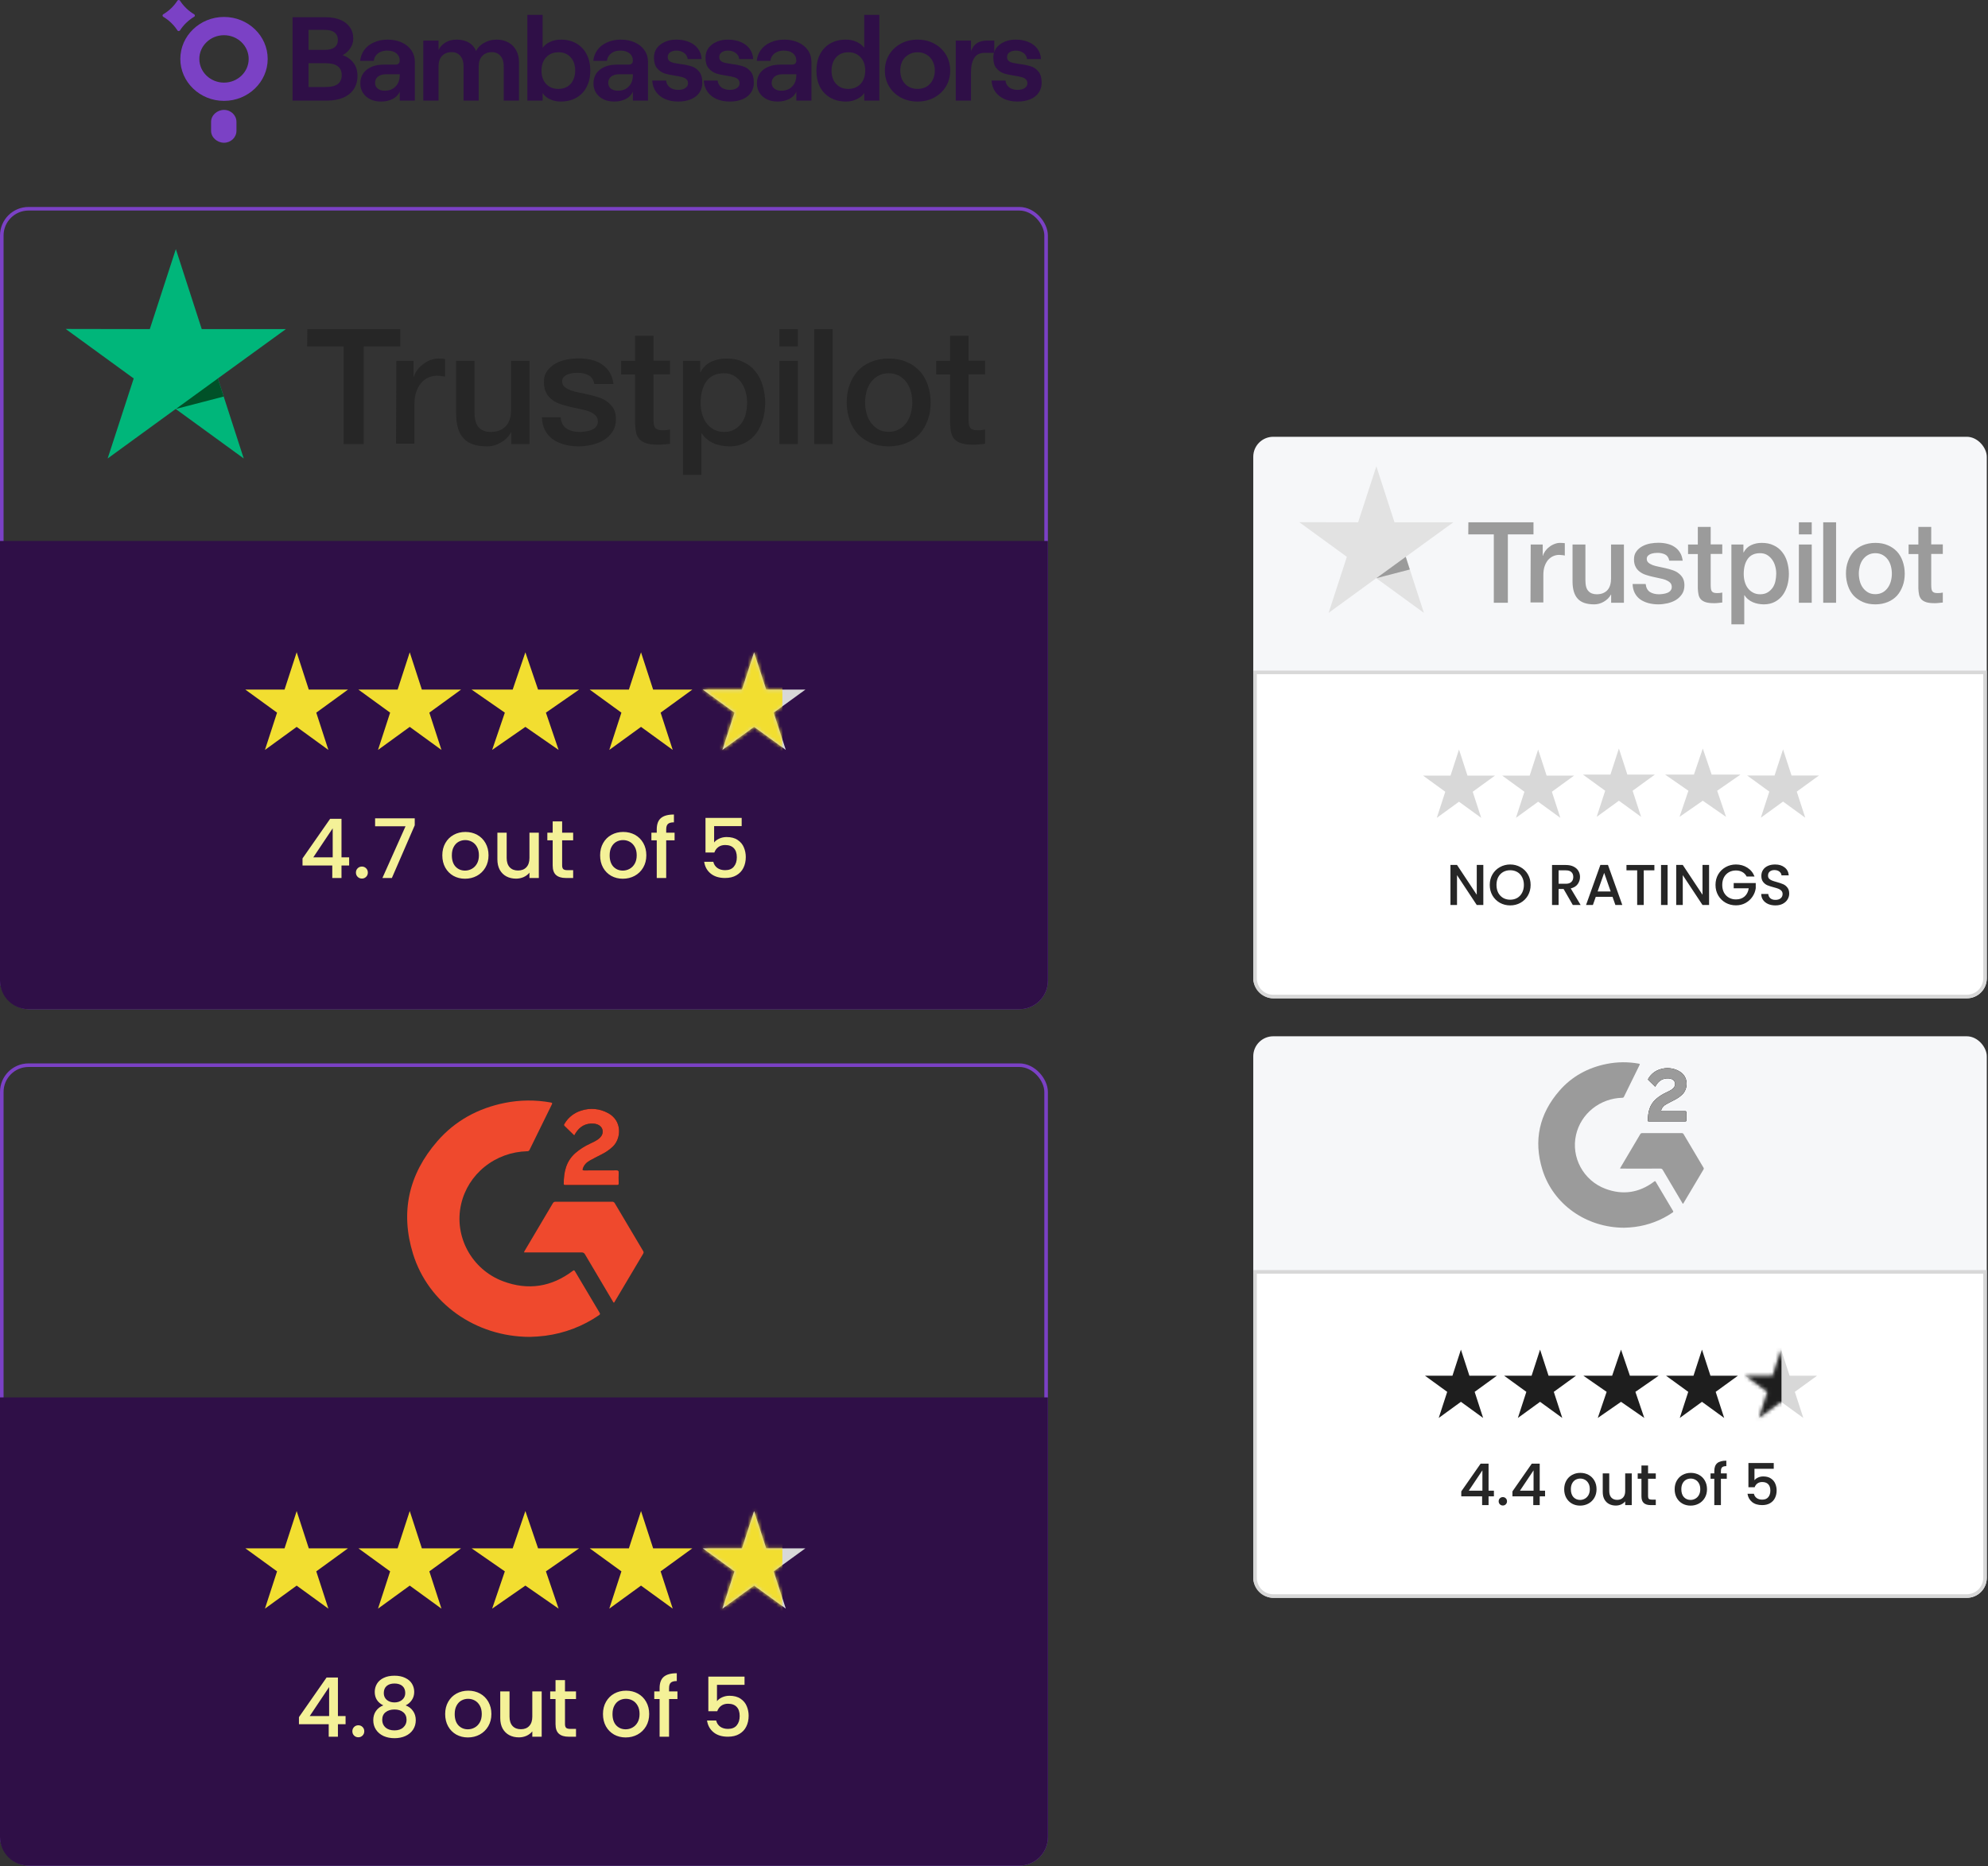
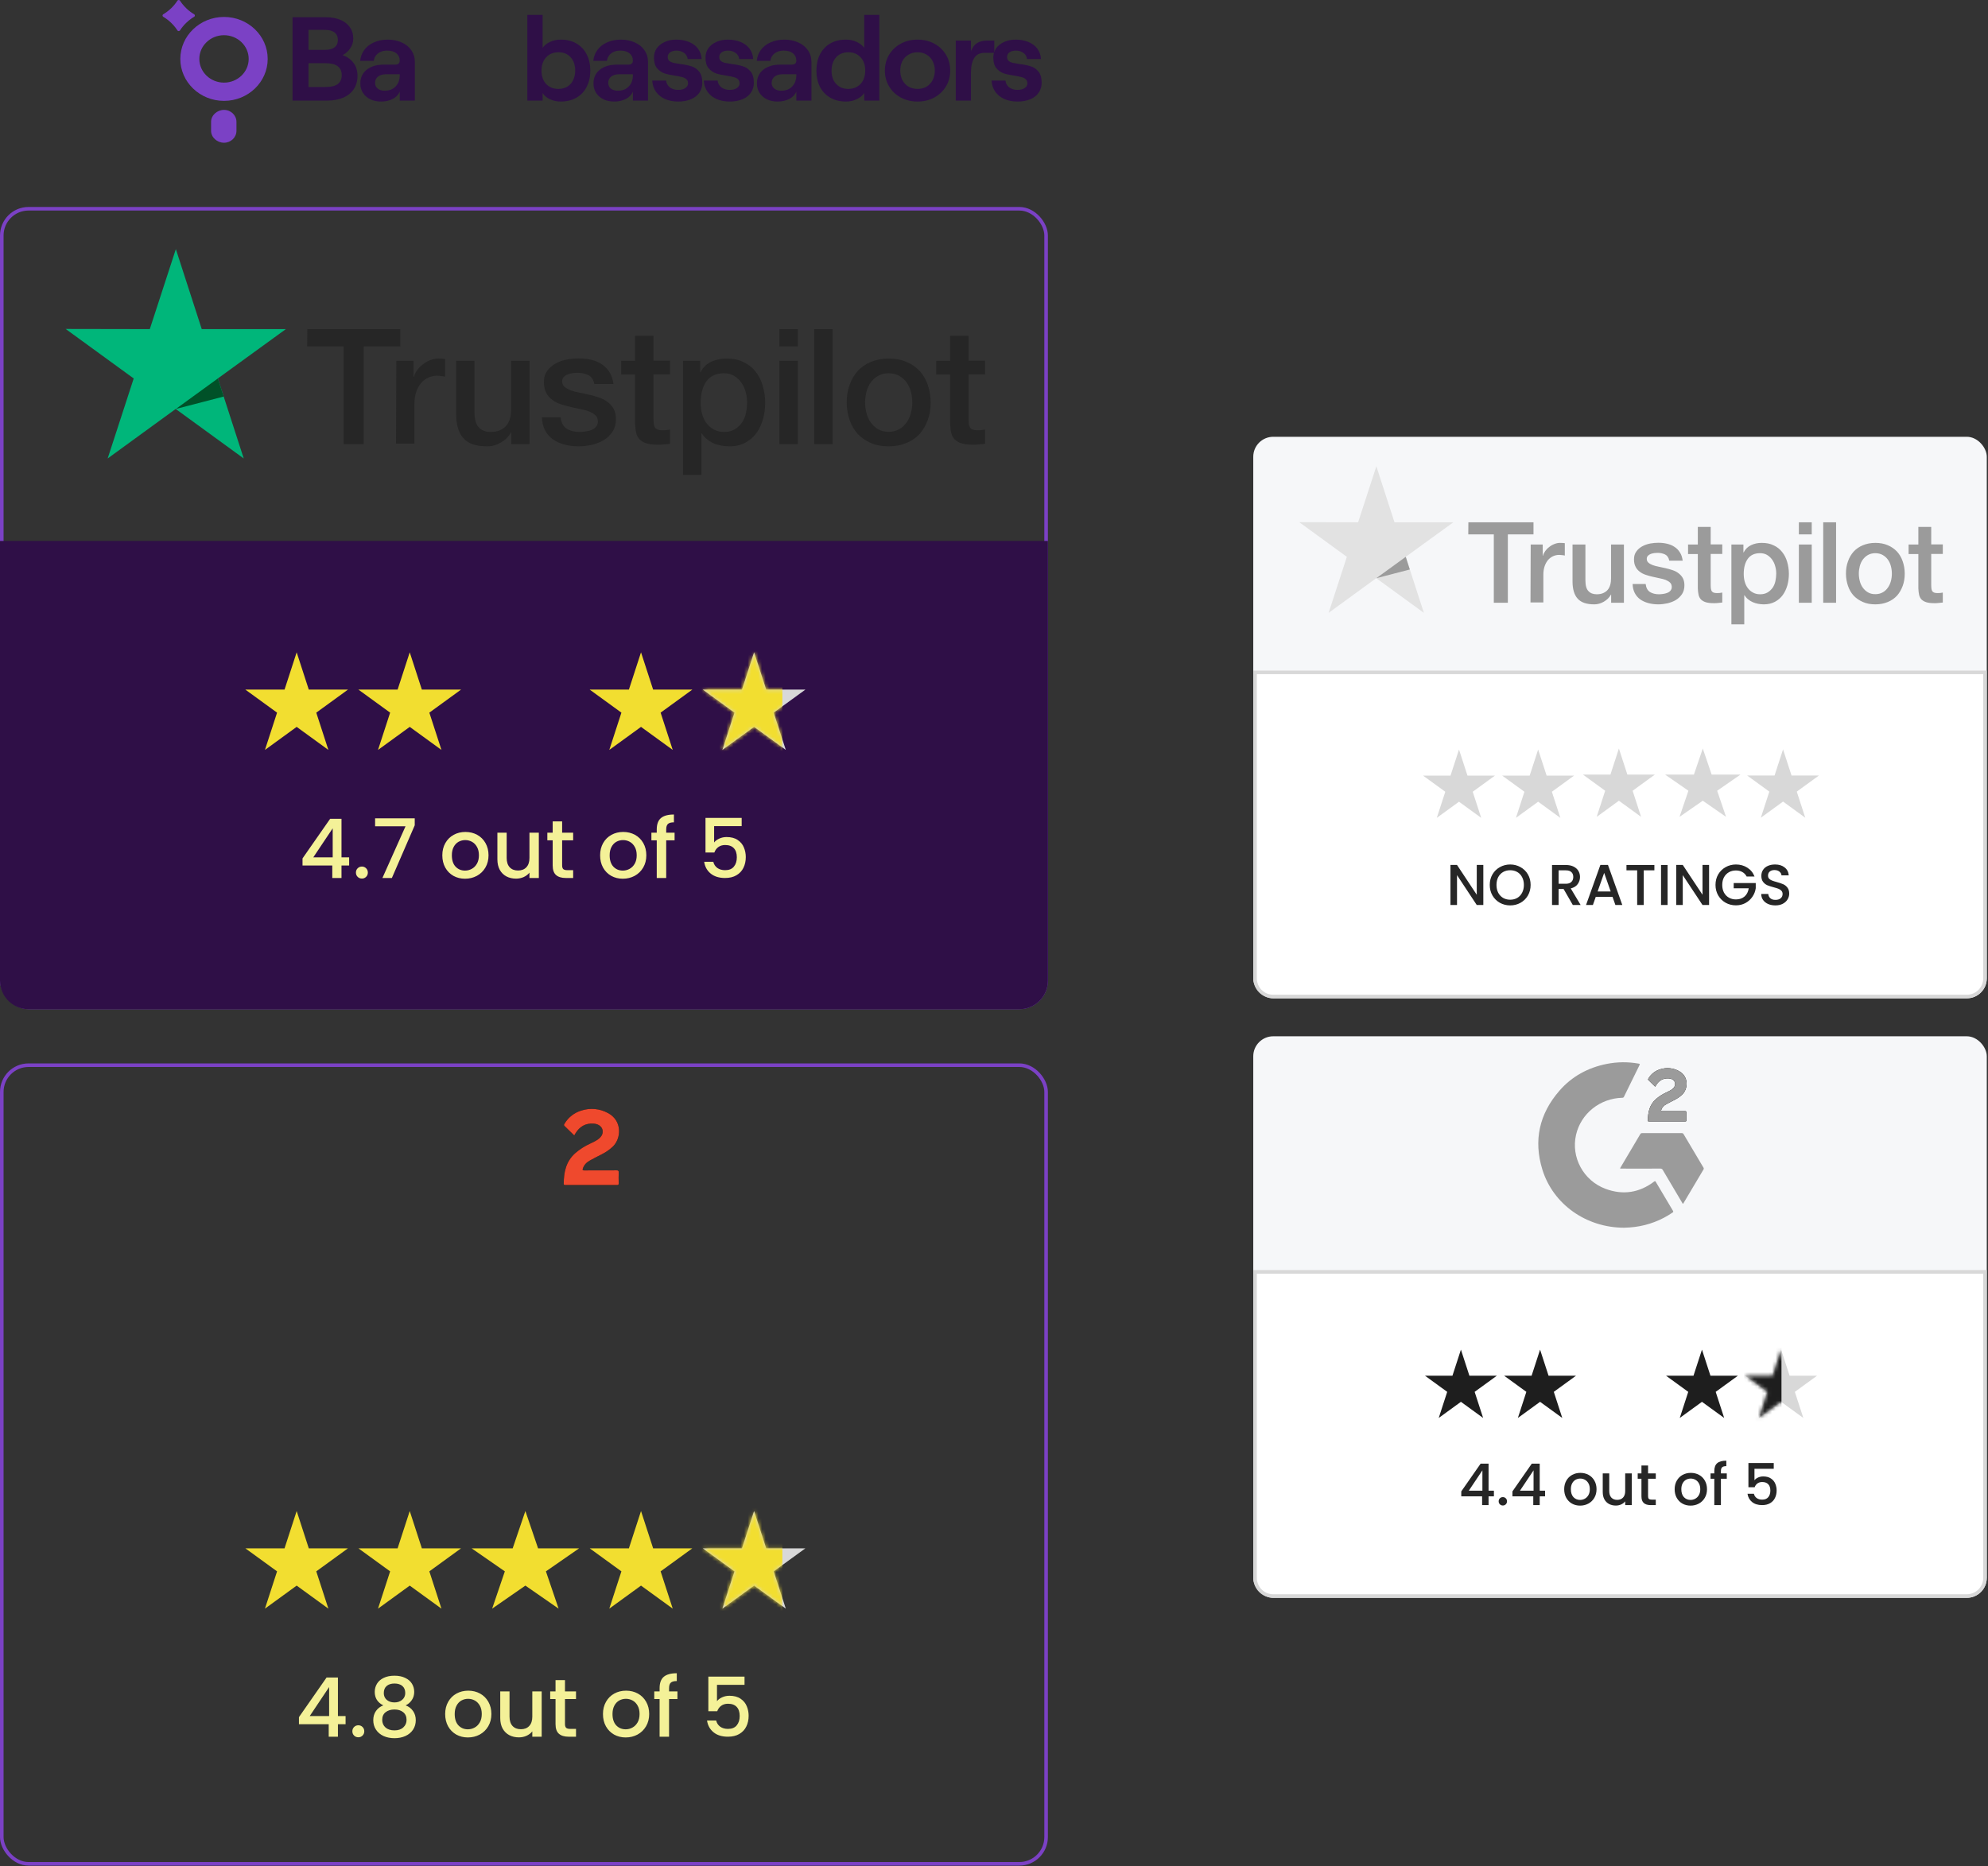
<svg xmlns="http://www.w3.org/2000/svg" width="557" height="523" viewBox="0 0 557 523" fill="none">
  <rect x="0" y="0" width="557" height="523" fill="#333333" stroke="none" />
  <rect x="0.5" y="58.5" width="292.6" height="223.8" rx="7.5" stroke="#7B41C5" />
  <path d="M9.15527e-05 151.6H293.6V274.8C293.6 279.218 290.018 282.8 285.6 282.8H8C3.582 282.8 9.15527e-05 279.218 9.15527e-05 274.8V151.6Z" fill="#2F0F47" />
  <g clip-path="url(#clip0_41_2)">
    <path d="M86.104 92.227H112.165V97.081H101.904V124.442H96.279V97.081H86.061L86.104 92.227ZM111.049 101.119H115.857V105.629H115.943C116.115 104.984 116.415 104.383 116.845 103.781C117.274 103.18 117.789 102.622 118.433 102.149C119.034 101.634 119.721 101.247 120.494 100.947C121.224 100.646 121.997 100.474 122.769 100.474C123.371 100.474 123.8 100.517 124.015 100.517C124.229 100.56 124.487 100.603 124.701 100.603V105.543C124.358 105.457 123.971 105.414 123.585 105.371C123.199 105.328 122.855 105.285 122.469 105.285C121.61 105.285 120.795 105.457 120.022 105.8C119.249 106.144 118.605 106.659 118.004 107.304C117.446 107.991 116.973 108.807 116.63 109.795C116.287 110.783 116.115 111.943 116.115 113.231V124.313H110.963L111.049 101.119ZM148.315 124.442H143.249V121.177H143.163C142.519 122.38 141.574 123.282 140.329 124.012C139.084 124.742 137.796 125.086 136.508 125.086C133.46 125.086 131.227 124.356 129.853 122.809C128.479 121.306 127.793 118.987 127.793 115.937V101.119H132.945V115.422C132.945 117.483 133.331 118.944 134.147 119.76C134.919 120.619 136.036 121.048 137.453 121.048C138.526 121.048 139.427 120.877 140.157 120.533C140.887 120.189 141.488 119.76 141.918 119.201C142.39 118.643 142.691 117.956 142.905 117.183C143.12 116.409 143.206 115.551 143.206 114.649V101.119H148.358V124.442H148.315ZM157.073 116.968C157.245 118.471 157.803 119.502 158.791 120.146C159.778 120.748 160.98 121.048 162.354 121.048C162.826 121.048 163.384 121.005 163.985 120.919C164.587 120.834 165.187 120.705 165.703 120.49C166.261 120.275 166.69 119.975 167.034 119.545C167.377 119.115 167.549 118.6 167.506 117.956C167.463 117.311 167.248 116.753 166.776 116.324C166.304 115.894 165.746 115.593 165.059 115.293C164.372 115.035 163.556 114.82 162.655 114.649C161.753 114.477 160.851 114.262 159.907 114.047C158.962 113.832 158.018 113.575 157.116 113.274C156.215 112.973 155.442 112.587 154.712 112.028C154.025 111.513 153.424 110.869 153.037 110.053C152.608 109.237 152.393 108.291 152.393 107.089C152.393 105.8 152.694 104.769 153.338 103.91C153.939 103.051 154.755 102.364 155.699 101.849C156.644 101.333 157.717 100.947 158.876 100.732C160.035 100.517 161.152 100.431 162.182 100.431C163.384 100.431 164.543 100.56 165.617 100.818C166.69 101.075 167.721 101.462 168.579 102.063C169.481 102.622 170.211 103.395 170.769 104.297C171.37 105.199 171.713 106.316 171.885 107.604H166.519C166.261 106.359 165.703 105.543 164.844 105.113C163.943 104.683 162.955 104.469 161.796 104.469C161.452 104.469 160.98 104.512 160.508 104.555C159.993 104.641 159.563 104.727 159.091 104.898C158.662 105.07 158.275 105.328 157.975 105.629C157.674 105.929 157.503 106.359 157.503 106.874C157.503 107.518 157.717 107.991 158.147 108.377C158.576 108.764 159.134 109.065 159.864 109.365C160.551 109.623 161.367 109.838 162.268 110.01C163.17 110.181 164.114 110.396 165.059 110.611C166.003 110.826 166.905 111.083 167.807 111.384C168.708 111.685 169.524 112.071 170.211 112.63C170.898 113.145 171.499 113.789 171.928 114.563C172.357 115.336 172.572 116.324 172.572 117.44C172.572 118.815 172.271 119.975 171.627 120.963C170.983 121.907 170.168 122.723 169.18 123.325C168.193 123.926 167.034 124.356 165.831 124.656C164.587 124.914 163.384 125.086 162.182 125.086C160.723 125.086 159.349 124.914 158.103 124.571C156.859 124.227 155.742 123.711 154.841 123.067C153.939 122.38 153.209 121.564 152.694 120.533C152.179 119.545 151.878 118.342 151.835 116.925H157.03V116.968H157.073ZM174.032 101.119H177.939V94.074H183.091V101.075H187.728V104.898H183.091V117.355C183.091 117.913 183.134 118.342 183.177 118.772C183.219 119.159 183.348 119.502 183.477 119.76C183.649 120.017 183.907 120.232 184.207 120.361C184.551 120.49 184.98 120.576 185.581 120.576C185.924 120.576 186.311 120.576 186.654 120.533C186.998 120.49 187.384 120.447 187.728 120.361V124.356C187.169 124.442 186.611 124.485 186.053 124.527C185.495 124.613 184.98 124.613 184.379 124.613C183.005 124.613 181.931 124.485 181.116 124.227C180.3 123.969 179.656 123.583 179.184 123.11C178.711 122.595 178.411 121.993 178.239 121.263C178.067 120.533 177.982 119.631 177.939 118.686V104.941H174.032V101.033V101.119ZM191.334 101.119H196.185V104.297H196.271C197.001 102.923 197.989 101.977 199.277 101.376C200.565 100.775 201.939 100.474 203.484 100.474C205.33 100.474 206.919 100.775 208.293 101.462C209.667 102.106 210.783 102.965 211.685 104.125C212.586 105.242 213.273 106.573 213.702 108.077C214.132 109.58 214.389 111.212 214.389 112.887C214.389 114.477 214.175 115.98 213.788 117.44C213.359 118.901 212.758 120.232 211.942 121.349C211.126 122.466 210.096 123.368 208.808 124.055C207.52 124.742 206.06 125.086 204.343 125.086C203.613 125.086 202.84 125 202.11 124.871C201.381 124.742 200.651 124.527 199.964 124.227C199.277 123.926 198.633 123.54 198.075 123.067C197.473 122.595 197.001 122.036 196.615 121.435H196.529V133.075H191.377V101.119H191.334ZM209.323 112.801C209.323 111.771 209.194 110.74 208.894 109.752C208.636 108.764 208.207 107.905 207.649 107.132C207.091 106.359 206.404 105.757 205.631 105.285C204.815 104.812 203.871 104.598 202.84 104.598C200.693 104.598 199.062 105.328 197.946 106.831C196.872 108.335 196.314 110.353 196.314 112.845C196.314 114.047 196.443 115.121 196.744 116.109C197.044 117.097 197.431 117.956 198.032 118.686C198.59 119.416 199.277 119.975 200.092 120.404C200.908 120.834 201.81 121.048 202.883 121.048C204.085 121.048 205.03 120.791 205.845 120.318C206.661 119.846 207.305 119.201 207.863 118.471C208.379 117.698 208.765 116.839 208.98 115.851C209.194 114.82 209.323 113.832 209.323 112.801ZM218.382 92.227H223.534V97.081H218.382V92.227ZM218.382 101.119H223.534V124.442H218.382V101.119ZM228.128 92.227H233.28V124.442H228.128V92.227ZM248.993 125.086C247.147 125.086 245.473 124.785 244.013 124.141C242.553 123.497 241.351 122.681 240.321 121.607C239.333 120.533 238.561 119.201 238.045 117.698C237.53 116.195 237.23 114.52 237.23 112.759C237.23 110.997 237.487 109.365 238.045 107.862C238.561 106.359 239.333 105.07 240.321 103.953C241.308 102.879 242.553 102.021 244.013 101.419C245.473 100.818 247.147 100.474 248.993 100.474C250.84 100.474 252.514 100.775 253.973 101.419C255.434 102.021 256.636 102.879 257.666 103.953C258.654 105.027 259.427 106.359 259.942 107.862C260.458 109.365 260.757 110.997 260.757 112.759C260.757 114.563 260.5 116.195 259.942 117.698C259.383 119.201 258.654 120.49 257.666 121.607C256.678 122.681 255.434 123.54 253.973 124.141C252.514 124.742 250.883 125.086 248.993 125.086ZM248.993 121.005C250.11 121.005 251.14 120.748 251.956 120.275C252.814 119.803 253.458 119.159 254.018 118.385C254.575 117.612 254.961 116.71 255.219 115.765C255.477 114.777 255.605 113.789 255.605 112.759C255.605 111.771 255.477 110.783 255.219 109.795C254.961 108.807 254.575 107.948 254.018 107.175C253.458 106.402 252.772 105.8 251.956 105.328C251.097 104.855 250.11 104.598 248.993 104.598C247.877 104.598 246.847 104.855 246.031 105.328C245.173 105.8 244.529 106.445 243.97 107.175C243.412 107.948 243.026 108.807 242.768 109.795C242.511 110.783 242.382 111.771 242.382 112.759C242.382 113.789 242.511 114.777 242.768 115.765C243.026 116.753 243.412 117.612 243.97 118.385C244.529 119.159 245.215 119.803 246.031 120.275C246.89 120.791 247.877 121.005 248.993 121.005ZM262.303 101.119H266.209V94.074H271.361V101.075H275.998V104.898H271.361V117.355C271.361 117.913 271.406 118.342 271.448 118.772C271.49 119.159 271.619 119.502 271.747 119.76C271.921 120.017 272.178 120.232 272.478 120.361C272.822 120.49 273.251 120.576 273.853 120.576C274.195 120.576 274.581 120.576 274.925 120.533C275.27 120.49 275.656 120.447 275.998 120.361V124.356C275.44 124.442 274.883 124.485 274.323 124.527C273.766 124.613 273.251 124.613 272.649 124.613C271.277 124.613 270.202 124.485 269.387 124.227C268.572 123.969 267.928 123.583 267.455 123.11C266.982 122.595 266.682 121.993 266.511 121.263C266.338 120.533 266.254 119.631 266.209 118.686V104.941H262.303V101.033V101.119Z" fill="#262626" />
    <path d="M80.095 92.227H56.525L49.269 69.806L41.971 92.227L18.4 92.184L37.462 106.058L30.164 128.479L49.226 114.605L68.289 128.479L61.033 106.058L80.095 92.227Z" fill="#00B67A" />
    <path d="M62.664 111.126L61.033 106.058L49.269 114.605L62.664 111.126Z" fill="#005128" />
  </g>
  <path d="M83.12 182.8L86.515 193.248L97.5 193.248L88.613 199.705L92.007 210.152L83.12 203.695L74.233 210.152L77.627 199.705L68.74 193.248L79.725 193.248L83.12 182.8Z" fill="#F2DE30" />
  <path d="M114.8 182.8L118.195 193.248L129.18 193.248L120.293 199.705L123.687 210.152L114.8 203.695L105.913 210.152L109.307 199.705L100.42 193.248L111.405 193.248L114.8 182.8Z" fill="#F2DE30" />
-   <path d="M147.2 182.8L150.756 193.248L162.265 193.248L152.954 199.705L156.511 210.152L147.2 203.695L137.89 210.152L141.446 199.705L132.135 193.248L143.644 193.248L147.2 182.8Z" fill="#F2DE30" />
  <path d="M179.6 182.8L182.995 193.248L193.98 193.248L185.093 199.705L188.487 210.152L179.6 203.695L170.713 210.152L174.107 199.705L165.22 193.248L176.205 193.248L179.6 182.8Z" fill="#F2DE30" />
  <path d="M211.28 182.8L214.675 193.248L225.66 193.248L216.773 199.705L220.167 210.152L211.28 203.695L202.393 210.152L205.787 199.705L196.9 193.248L207.885 193.248L211.28 182.8Z" fill="#D8D8D8" />
  <mask id="mask0_41_2" style="mask-type:alpha" maskUnits="userSpaceOnUse" x="196" y="182" width="30" height="29">
    <path d="M211.28 182.8L214.675 193.248L225.66 193.248L216.773 199.705L220.167 210.152L211.28 203.695L202.393 210.152L205.787 199.705L196.9 193.248L207.885 193.248L211.28 182.8Z" fill="#D8D8D8" />
  </mask>
  <g mask="url(#mask0_41_2)">
    <rect x="194.72" y="174.16" width="24.48" height="38.88" fill="#F2DE30" />
  </g>
  <path d="M84.76 242.538V240.556L92.501 229.451H95.681V240.257H97.824V242.538H95.681V246.04H93.1V242.538H84.76ZM93.216 232.124L87.778 240.257H93.216V232.124ZM101.405 246.201C100.929 246.201 100.53 246.04 100.207 245.717C99.885 245.395 99.724 244.995 99.724 244.519C99.724 244.043 99.885 243.644 100.207 243.321C100.53 242.999 100.929 242.837 101.405 242.837C101.866 242.837 102.258 242.999 102.58 243.321C102.903 243.644 103.064 244.043 103.064 244.519C103.064 244.995 102.903 245.395 102.58 245.717C102.258 246.04 101.866 246.201 101.405 246.201ZM116.202 231.271L109.797 246.04H107.147L113.621 231.548H105.097V229.313H116.202V231.271ZM130.287 246.247C129.089 246.247 128.006 245.979 127.039 245.441C126.071 244.888 125.311 244.12 124.758 243.137C124.205 242.139 123.928 240.987 123.928 239.681C123.928 238.391 124.212 237.246 124.781 236.248C125.349 235.25 126.125 234.482 127.108 233.944C128.091 233.406 129.189 233.138 130.402 233.138C131.616 233.138 132.714 233.406 133.697 233.944C134.68 234.482 135.456 235.25 136.024 236.248C136.592 237.246 136.877 238.391 136.877 239.681C136.877 240.971 136.585 242.115 136.001 243.114C135.417 244.112 134.619 244.888 133.605 245.441C132.607 245.979 131.501 246.247 130.287 246.247ZM130.287 243.966C130.963 243.966 131.593 243.805 132.176 243.483C132.775 243.16 133.259 242.676 133.628 242.031C133.997 241.386 134.181 240.603 134.181 239.681C134.181 238.759 134.004 237.984 133.651 237.354C133.298 236.709 132.829 236.225 132.246 235.902C131.662 235.58 131.032 235.419 130.356 235.419C129.68 235.419 129.051 235.58 128.467 235.902C127.899 236.225 127.446 236.709 127.108 237.354C126.77 237.984 126.601 238.759 126.601 239.681C126.601 241.048 126.946 242.108 127.638 242.86C128.344 243.598 129.227 243.966 130.287 243.966ZM150.97 233.345V246.04H148.343V244.542C147.929 245.065 147.383 245.479 146.708 245.787C146.047 246.078 145.341 246.224 144.588 246.224C143.59 246.224 142.691 246.017 141.892 245.602C141.109 245.187 140.487 244.573 140.026 243.759C139.581 242.945 139.358 241.962 139.358 240.81V233.345H141.961V240.418C141.961 241.555 142.246 242.43 142.814 243.045C143.382 243.644 144.158 243.943 145.141 243.943C146.124 243.943 146.9 243.644 147.468 243.045C148.052 242.43 148.343 241.555 148.343 240.418V233.345H150.97ZM157.5 235.488V242.515C157.5 242.991 157.607 243.337 157.822 243.552C158.053 243.751 158.437 243.851 158.974 243.851H160.587V246.04H158.514C157.331 246.04 156.425 245.763 155.795 245.211C155.165 244.658 154.85 243.759 154.85 242.515V235.488H153.353V233.345H154.85V230.188H157.5V233.345H160.587V235.488H157.5ZM174.5 246.247C173.302 246.247 172.219 245.979 171.251 245.441C170.283 244.888 169.523 244.12 168.97 243.137C168.417 242.139 168.141 240.987 168.141 239.681C168.141 238.391 168.425 237.246 168.993 236.248C169.561 235.25 170.337 234.482 171.32 233.944C172.303 233.406 173.401 233.138 174.615 233.138C175.828 233.138 176.927 233.406 177.91 233.944C178.893 234.482 179.668 235.25 180.237 236.248C180.805 237.246 181.089 238.391 181.089 239.681C181.089 240.971 180.797 242.115 180.214 243.114C179.63 244.112 178.831 244.888 177.817 245.441C176.819 245.979 175.713 246.247 174.5 246.247ZM174.5 243.966C175.175 243.966 175.805 243.805 176.389 243.483C176.988 243.16 177.472 242.676 177.84 242.031C178.209 241.386 178.393 240.603 178.393 239.681C178.393 238.759 178.217 237.984 177.863 237.354C177.51 236.709 177.042 236.225 176.458 235.902C175.874 235.58 175.245 235.419 174.569 235.419C173.893 235.419 173.263 235.58 172.679 235.902C172.111 236.225 171.658 236.709 171.32 237.354C170.982 237.984 170.813 238.759 170.813 239.681C170.813 241.048 171.159 242.108 171.85 242.86C172.557 243.598 173.44 243.966 174.5 243.966ZM189.008 235.488H186.658V246.04H184.008V235.488H182.511V233.345H184.008V232.446C184.008 230.987 184.392 229.927 185.16 229.267C185.944 228.591 187.165 228.253 188.824 228.253V230.442C188.025 230.442 187.464 230.595 187.142 230.903C186.819 231.195 186.658 231.709 186.658 232.446V233.345H189.008V235.488ZM207.804 231.502H200.085V236.087C200.408 235.657 200.884 235.296 201.514 235.004C202.159 234.712 202.843 234.566 203.564 234.566C204.855 234.566 205.899 234.843 206.698 235.395C207.512 235.948 208.088 236.647 208.426 237.492C208.779 238.337 208.956 239.228 208.956 240.165C208.956 241.301 208.733 242.315 208.288 243.206C207.858 244.082 207.205 244.773 206.329 245.28C205.469 245.787 204.409 246.04 203.15 246.04C201.475 246.04 200.131 245.625 199.118 244.796C198.104 243.966 197.497 242.868 197.298 241.501H199.855C200.024 242.223 200.4 242.799 200.984 243.229C201.568 243.644 202.297 243.851 203.173 243.851C204.263 243.851 205.077 243.521 205.615 242.86C206.168 242.2 206.444 241.324 206.444 240.234C206.444 239.128 206.168 238.283 205.615 237.699C205.062 237.1 204.248 236.801 203.173 236.801C202.42 236.801 201.783 236.993 201.26 237.377C200.754 237.746 200.385 238.252 200.155 238.898H197.666V229.198H207.804V231.502Z" fill="#F4F198" />
  <rect x="0.5" y="298.5" width="292.6" height="223.8" rx="7.5" stroke="#7B41C5" />
-   <path d="M9.15527e-05 391.6H293.6V514.8C293.6 519.218 290.018 522.8 285.6 522.8H8C3.582 522.8 9.15527e-05 519.218 9.15527e-05 514.8V391.6Z" fill="#2F0F47" />
  <g clip-path="url(#clip1_41_2)">
    <path d="M160.892 318.183C159.95 317.266 159.071 316.389 158.16 315.525C157.877 315.259 158.076 315.062 158.196 314.86C159.238 313.095 160.936 311.784 162.94 311.196C164.154 310.806 165.439 310.668 166.711 310.79C167.984 310.912 169.216 311.292 170.329 311.905C174.428 314.06 174.061 319.061 171.695 321.32C170.799 322.161 169.782 322.871 168.678 323.431C167.539 324.021 166.401 324.577 165.285 325.204C164.358 325.72 163.636 326.433 163.302 327.466C163.165 327.882 163.247 327.991 163.705 327.986C166.715 327.968 169.728 327.986 172.741 327.968C173.196 327.968 173.367 328.053 173.349 328.536C173.308 329.57 173.324 330.607 173.349 331.637C173.349 331.965 173.255 332.08 172.909 332.08C168.068 332.071 163.228 332.071 158.39 332.08C158.162 332.08 157.95 332.08 157.948 331.759C157.948 328.498 158.567 325.461 161.191 323.135C162.44 322.058 163.843 321.163 165.356 320.476C166.185 320.082 167.023 319.705 167.747 319.134C168.38 318.633 168.817 318.026 168.863 317.206C168.931 315.924 167.888 314.971 166.312 314.871C164.046 314.714 162.411 315.706 161.268 317.55C161.154 317.731 161.05 317.917 160.892 318.183Z" fill="black" />
-     <path fill-rule="evenodd" clip-rule="evenodd" d="M115.723 351.378C120.034 365.279 133.249 374.599 148.415 374.639C149.862 374.608 151.306 374.502 152.742 374.322C158.173 373.618 163.348 371.641 167.821 368.562C168.122 368.358 168.195 368.205 167.992 367.866C165.675 364.004 163.378 360.135 161.101 356.258C160.885 355.892 160.759 355.937 160.457 356.158C154.518 360.638 147.989 361.681 140.973 359.06C132.133 355.757 127.123 346.437 129.202 337.427C130.144 333.305 132.476 329.608 135.827 326.924C139.178 324.24 143.356 322.723 147.695 322.615C147.84 322.63 147.985 322.598 148.109 322.524C148.232 322.45 148.327 322.338 148.378 322.205C150.441 317.976 152.515 313.752 154.597 309.534C154.782 309.161 154.777 309.037 154.304 308.953C150.069 308.183 145.72 308.217 141.499 309.055C133.952 310.555 127.533 314.06 122.555 319.777C114.457 329.082 112.123 339.729 115.723 351.378ZM171.711 364.716C171.775 364.844 171.84 364.974 171.98 365.047C172.104 365.014 172.152 364.917 172.199 364.822C172.214 364.792 172.229 364.762 172.246 364.735C174.888 360.273 177.539 355.807 180.2 351.337C180.282 351.218 180.324 351.078 180.32 350.935C180.316 350.793 180.266 350.655 180.178 350.541C177.528 346.103 174.891 341.659 172.267 337.209C172.199 337.063 172.085 336.942 171.943 336.863C171.8 336.783 171.635 336.749 171.472 336.766C166.211 336.779 160.949 336.779 155.686 336.766C155.522 336.749 155.356 336.783 155.212 336.863C155.069 336.942 154.954 337.063 154.885 337.209C152.27 341.622 149.658 346.035 147.046 350.448C146.913 350.59 146.841 350.777 146.846 350.969H147.486C149.2 350.969 150.914 350.971 152.628 350.972C156.055 350.976 159.482 350.979 162.909 350.969C163.112 350.946 163.316 350.986 163.494 351.082C163.672 351.178 163.815 351.326 163.902 351.505C166.474 355.871 169.055 360.232 171.645 364.589C171.669 364.629 171.69 364.672 171.711 364.716Z" fill="#EF492D" />
    <path d="M160.892 318.183C159.95 317.266 159.071 316.389 158.16 315.525C157.877 315.259 158.076 315.062 158.196 314.86C159.238 313.095 160.936 311.784 162.94 311.196C164.154 310.806 165.439 310.668 166.711 310.79C167.984 310.912 169.216 311.292 170.329 311.905C174.428 314.06 174.061 319.061 171.695 321.32C170.799 322.161 169.782 322.871 168.678 323.431C167.539 324.021 166.401 324.577 165.285 325.204C164.358 325.72 163.636 326.433 163.302 327.466C163.165 327.882 163.247 327.991 163.705 327.986C166.715 327.968 169.728 327.986 172.741 327.968C173.196 327.968 173.367 328.053 173.349 328.536C173.308 329.57 173.324 330.607 173.349 331.637C173.349 331.965 173.255 332.08 172.909 332.08C168.068 332.071 163.228 332.071 158.39 332.08C158.162 332.08 157.95 332.08 157.948 331.759C157.948 328.498 158.567 325.461 161.191 323.135C162.44 322.058 163.843 321.163 165.356 320.476C166.185 320.082 167.023 319.705 167.747 319.134C168.38 318.633 168.817 318.026 168.863 317.206C168.931 315.924 167.888 314.971 166.312 314.871C164.046 314.714 162.411 315.706 161.268 317.55C161.154 317.731 161.05 317.917 160.892 318.183Z" fill="#EF492D" />
  </g>
  <path d="M83.12 423.44L86.515 433.888L97.5 433.888L88.613 440.345L92.007 450.792L83.12 444.335L74.233 450.792L77.627 440.345L68.74 433.888L79.725 433.888L83.12 423.44Z" fill="#F2DE30" />
  <path d="M114.8 423.44L118.195 433.888L129.18 433.888L120.293 440.345L123.687 450.792L114.8 444.335L105.913 450.792L109.307 440.345L100.42 433.888L111.405 433.888L114.8 423.44Z" fill="#F2DE30" />
  <path d="M147.2 423.44L150.756 433.888L162.265 433.888L152.954 440.345L156.511 450.792L147.2 444.335L137.89 450.792L141.446 440.345L132.135 433.888L143.644 433.888L147.2 423.44Z" fill="#F2DE30" />
  <path d="M179.6 423.44L182.995 433.888L193.98 433.888L185.093 440.345L188.487 450.792L179.6 444.335L170.713 450.792L174.107 440.345L165.22 433.888L176.205 433.888L179.6 423.44Z" fill="#F2DE30" />
  <path d="M211.28 423.44L214.675 433.888L225.66 433.888L216.773 440.345L220.167 450.792L211.28 444.335L202.393 450.792L205.787 440.345L196.9 433.888L207.885 433.888L211.28 423.44Z" fill="#D8D8D8" />
  <mask id="mask1_41_2" style="mask-type:alpha" maskUnits="userSpaceOnUse" x="196" y="423" width="30" height="28">
    <path d="M211.28 423.44L214.675 433.888L225.66 433.888L216.773 440.345L220.167 450.792L211.28 444.335L202.393 450.792L205.787 440.345L196.9 433.888L207.885 433.888L211.28 423.44Z" fill="#D8D8D8" />
  </mask>
  <g mask="url(#mask1_41_2)">
    <rect x="194.72" y="414.8" width="24.48" height="38.88" fill="#F2DE30" />
  </g>
  <path d="M83.76 483.178V481.196L91.501 470.091H94.681V480.897H96.824V483.178H94.681V486.68H92.1V483.178H83.76ZM92.216 472.764L86.778 480.897H92.216V472.764ZM100.405 486.841C99.929 486.841 99.53 486.68 99.207 486.357C98.885 486.035 98.724 485.636 98.724 485.159C98.724 484.683 98.885 484.284 99.207 483.961C99.53 483.639 99.929 483.477 100.405 483.477C100.866 483.477 101.258 483.639 101.58 483.961C101.903 484.284 102.064 484.683 102.064 485.159C102.064 485.636 101.903 486.035 101.58 486.357C101.258 486.68 100.866 486.841 100.405 486.841ZM107.391 477.902C105.794 477.103 104.995 475.844 104.995 474.123C104.995 473.294 105.203 472.533 105.617 471.842C106.032 471.151 106.654 470.606 107.484 470.206C108.313 469.792 109.327 469.584 110.525 469.584C111.708 469.584 112.714 469.792 113.543 470.206C114.388 470.606 115.018 471.151 115.432 471.842C115.847 472.533 116.054 473.294 116.054 474.123C116.054 474.983 115.832 475.744 115.386 476.404C114.956 477.049 114.38 477.548 113.658 477.902C114.534 478.224 115.225 478.754 115.732 479.492C116.239 480.213 116.492 481.066 116.492 482.049C116.492 483.047 116.239 483.931 115.732 484.699C115.225 485.467 114.518 486.058 113.612 486.473C112.706 486.887 111.677 487.095 110.525 487.095C109.373 487.095 108.344 486.887 107.437 486.473C106.547 486.058 105.848 485.467 105.341 484.699C104.834 483.931 104.581 483.047 104.581 482.049C104.581 481.051 104.834 480.19 105.341 479.468C105.848 478.747 106.531 478.224 107.391 477.902ZM113.543 474.446C113.543 473.586 113.274 472.925 112.737 472.464C112.199 472.004 111.462 471.773 110.525 471.773C109.603 471.773 108.874 472.004 108.336 472.464C107.798 472.925 107.53 473.593 107.53 474.469C107.53 475.237 107.806 475.867 108.359 476.358C108.927 476.834 109.649 477.072 110.525 477.072C111.4 477.072 112.122 476.827 112.691 476.335C113.259 475.844 113.543 475.214 113.543 474.446ZM110.525 479.054C109.511 479.054 108.682 479.307 108.037 479.814C107.407 480.306 107.092 481.02 107.092 481.957C107.092 482.832 107.399 483.547 108.013 484.1C108.628 484.637 109.465 484.906 110.525 484.906C111.569 484.906 112.391 484.629 112.99 484.076C113.605 483.524 113.912 482.817 113.912 481.957C113.912 481.035 113.597 480.321 112.967 479.814C112.353 479.307 111.539 479.054 110.525 479.054ZM131.087 486.887C129.889 486.887 128.806 486.619 127.839 486.081C126.871 485.528 126.111 484.76 125.558 483.777C125.005 482.779 124.728 481.627 124.728 480.321C124.728 479.031 125.012 477.886 125.581 476.888C126.149 475.89 126.925 475.122 127.908 474.584C128.891 474.046 129.989 473.778 131.202 473.778C132.416 473.778 133.514 474.046 134.497 474.584C135.48 475.122 136.256 475.89 136.824 476.888C137.392 477.886 137.677 479.031 137.677 480.321C137.677 481.611 137.385 482.756 136.801 483.754C136.217 484.752 135.419 485.528 134.405 486.081C133.407 486.619 132.301 486.887 131.087 486.887ZM131.087 484.606C131.763 484.606 132.393 484.445 132.976 484.123C133.575 483.8 134.059 483.316 134.428 482.671C134.797 482.026 134.981 481.243 134.981 480.321C134.981 479.399 134.804 478.624 134.451 477.994C134.098 477.349 133.629 476.865 133.046 476.542C132.462 476.22 131.832 476.059 131.156 476.059C130.48 476.059 129.851 476.22 129.267 476.542C128.699 476.865 128.246 477.349 127.908 477.994C127.57 478.624 127.401 479.399 127.401 480.321C127.401 481.688 127.746 482.748 128.438 483.5C129.144 484.238 130.027 484.606 131.087 484.606ZM151.77 473.985V486.68H149.143V485.182C148.729 485.705 148.183 486.119 147.508 486.427C146.847 486.718 146.141 486.864 145.388 486.864C144.39 486.864 143.491 486.657 142.692 486.242C141.909 485.828 141.287 485.213 140.826 484.399C140.381 483.585 140.158 482.602 140.158 481.45V473.985H142.761V481.058C142.761 482.195 143.046 483.07 143.614 483.685C144.182 484.284 144.958 484.583 145.941 484.583C146.924 484.583 147.7 484.284 148.268 483.685C148.852 483.07 149.143 482.195 149.143 481.058V473.985H151.77ZM158.3 476.128V483.155C158.3 483.631 158.407 483.977 158.622 484.192C158.853 484.391 159.237 484.491 159.774 484.491H161.387V486.68H159.314C158.131 486.68 157.225 486.404 156.595 485.851C155.965 485.298 155.65 484.399 155.65 483.155V476.128H154.153V473.985H155.65V470.828H158.3V473.985H161.387V476.128H158.3ZM175.3 486.887C174.102 486.887 173.019 486.619 172.051 486.081C171.083 485.528 170.323 484.76 169.77 483.777C169.217 482.779 168.941 481.627 168.941 480.321C168.941 479.031 169.225 477.886 169.793 476.888C170.361 475.89 171.137 475.122 172.12 474.584C173.103 474.046 174.201 473.778 175.415 473.778C176.628 473.778 177.727 474.046 178.71 474.584C179.693 475.122 180.468 475.89 181.037 476.888C181.605 477.886 181.889 479.031 181.889 480.321C181.889 481.611 181.597 482.756 181.014 483.754C180.43 484.752 179.631 485.528 178.617 486.081C177.619 486.619 176.513 486.887 175.3 486.887ZM175.3 484.606C175.975 484.606 176.605 484.445 177.189 484.123C177.788 483.8 178.272 483.316 178.64 482.671C179.009 482.026 179.193 481.243 179.193 480.321C179.193 479.399 179.017 478.624 178.663 477.994C178.31 477.349 177.842 476.865 177.258 476.542C176.674 476.22 176.045 476.059 175.369 476.059C174.693 476.059 174.063 476.22 173.479 476.542C172.911 476.865 172.458 477.349 172.12 477.994C171.782 478.624 171.613 479.399 171.613 480.321C171.613 481.688 171.959 482.748 172.65 483.5C173.357 484.238 174.24 484.606 175.3 484.606ZM189.808 476.128H187.458V486.68H184.808V476.128H183.311V473.985H184.808V473.086C184.808 471.627 185.192 470.567 185.96 469.907C186.744 469.231 187.965 468.893 189.624 468.893V471.082C188.825 471.082 188.264 471.236 187.942 471.543C187.619 471.835 187.458 472.349 187.458 473.086V473.985H189.808V476.128ZM208.604 472.142H200.885V476.727C201.208 476.297 201.684 475.936 202.314 475.644C202.959 475.352 203.643 475.206 204.364 475.206C205.655 475.206 206.699 475.483 207.498 476.036C208.312 476.588 208.888 477.287 209.226 478.132C209.579 478.977 209.756 479.868 209.756 480.805C209.756 481.941 209.533 482.955 209.088 483.846C208.658 484.722 208.005 485.413 207.129 485.92C206.269 486.427 205.209 486.68 203.95 486.68C202.275 486.68 200.931 486.265 199.918 485.436C198.904 484.606 198.297 483.508 198.098 482.141H200.655C200.824 482.863 201.2 483.439 201.784 483.869C202.368 484.284 203.097 484.491 203.973 484.491C205.063 484.491 205.877 484.161 206.415 483.5C206.968 482.84 207.244 481.964 207.244 480.874C207.244 479.768 206.968 478.923 206.415 478.34C205.862 477.74 205.048 477.441 203.973 477.441C203.22 477.441 202.583 477.633 202.06 478.017C201.554 478.386 201.185 478.892 200.955 479.538H198.466V469.838H208.604V472.142Z" fill="#F4F198" />
  <g clip-path="url(#clip2_41_2)">
    <path d="M81.964 4.834H91.34C92.844 4.834 94.164 5.068 95.298 5.535C96.456 6.002 97.359 6.691 98.007 7.603C98.655 8.493 98.979 9.571 98.979 10.839C98.979 11.862 98.678 12.785 98.076 13.608C97.498 14.431 96.803 15.043 95.993 15.443C97.243 15.888 98.25 16.6 99.014 17.578C99.778 18.557 100.16 19.791 100.16 21.281C100.16 22.705 99.812 23.939 99.118 24.984C98.424 26.03 97.428 26.83 96.132 27.387C94.859 27.92 93.377 28.187 91.687 28.187H81.964V4.834ZM91.201 24.384C92.752 24.384 93.898 24.106 94.639 23.55C95.379 22.972 95.75 22.138 95.75 21.048C95.75 19.958 95.379 19.135 94.639 18.579C93.898 18.001 92.752 17.712 91.201 17.712H86.444V24.384H91.201ZM91.027 13.975C92.231 13.975 93.134 13.742 93.736 13.274C94.361 12.785 94.673 12.085 94.673 11.173C94.673 10.283 94.361 9.594 93.736 9.104C93.134 8.615 92.208 8.37 90.958 8.37H86.444V13.975H91.027Z" fill="#2F0F47" />
    <path d="M106.754 28.454C105.62 28.454 104.613 28.243 103.733 27.82C102.853 27.375 102.17 26.775 101.684 26.019C101.198 25.24 100.955 24.373 100.955 23.416C100.955 21.793 101.545 20.503 102.726 19.547C103.93 18.59 105.527 18.112 107.518 18.112H110.747C111.164 18.112 111.476 18.012 111.685 17.812C111.893 17.611 111.997 17.334 111.997 16.978C111.997 16.133 111.685 15.454 111.06 14.943C110.435 14.431 109.567 14.175 108.456 14.175C107.738 14.175 107.101 14.309 106.546 14.576C105.99 14.842 105.562 15.198 105.261 15.643C104.96 16.066 104.786 16.533 104.74 17.044H100.92C101.013 15.932 101.383 14.931 102.032 14.042C102.68 13.13 103.571 12.418 104.705 11.907C105.863 11.373 107.171 11.106 108.629 11.106C110.111 11.106 111.419 11.373 112.553 11.907C113.71 12.418 114.613 13.152 115.261 14.109C115.91 15.043 116.234 16.133 116.234 17.378V28.187H111.997V25.685C111.65 26.53 111.002 27.209 110.053 27.72C109.104 28.209 108.004 28.454 106.754 28.454ZM107.761 25.418C109.081 25.418 110.111 25.018 110.851 24.217C111.615 23.416 111.997 22.371 111.997 21.081V20.814H108.074C107.171 20.814 106.441 21.037 105.886 21.482C105.353 21.926 105.087 22.516 105.087 23.25C105.087 23.895 105.33 24.417 105.816 24.818C106.326 25.218 106.974 25.418 107.761 25.418Z" fill="#2F0F47" />
-     <path d="M118.599 11.373H122.87V14.008C123.31 13.119 123.958 12.418 124.814 11.907C125.694 11.373 126.724 11.106 127.905 11.106C129.294 11.106 130.451 11.384 131.377 11.94C132.303 12.496 132.975 13.286 133.391 14.309C133.808 13.397 134.537 12.641 135.579 12.04C136.644 11.418 137.836 11.106 139.155 11.106C140.405 11.106 141.505 11.373 142.454 11.907C143.403 12.441 144.132 13.186 144.642 14.142C145.151 15.076 145.406 16.133 145.406 17.311V28.187H141.135V18.546C141.135 17.345 140.834 16.388 140.232 15.677C139.63 14.965 138.82 14.609 137.801 14.609C136.69 14.609 135.799 14.965 135.127 15.677C134.456 16.388 134.12 17.345 134.12 18.546V28.187H129.884V18.546C129.884 17.345 129.583 16.388 128.981 15.677C128.379 14.965 127.569 14.609 126.551 14.609C125.416 14.609 124.513 14.965 123.842 15.677C123.194 16.388 122.87 17.345 122.87 18.546V28.187H118.599V11.373Z" fill="#2F0F47" />
    <path d="M157.061 28.454C156.019 28.454 155.035 28.243 154.109 27.82C153.206 27.398 152.512 26.819 152.026 26.085V28.187H147.755V4.167H152.026V13.408C152.512 12.719 153.206 12.162 154.109 11.74C155.012 11.317 156.019 11.106 157.13 11.106C158.843 11.106 160.313 11.473 161.54 12.207C162.79 12.941 163.739 13.964 164.388 15.276C165.059 16.566 165.395 18.067 165.395 19.78C165.395 21.493 165.059 23.005 164.388 24.317C163.739 25.607 162.79 26.619 161.54 27.353C160.29 28.087 158.797 28.454 157.061 28.454ZM156.47 24.918C157.42 24.918 158.241 24.706 158.936 24.284C159.653 23.861 160.197 23.261 160.568 22.482C160.961 21.704 161.158 20.803 161.158 19.78C161.158 18.223 160.73 16.978 159.873 16.044C159.04 15.109 157.906 14.642 156.47 14.642C155.521 14.642 154.688 14.854 153.97 15.276C153.276 15.699 152.72 16.299 152.304 17.078C151.91 17.856 151.713 18.757 151.713 19.78C151.713 21.337 152.141 22.582 152.998 23.517C153.878 24.451 155.035 24.918 156.47 24.918Z" fill="#2F0F47" />
    <path d="M172.079 28.454C170.944 28.454 169.937 28.243 169.058 27.82C168.178 27.375 167.495 26.775 167.009 26.019C166.523 25.24 166.28 24.373 166.28 23.416C166.28 21.793 166.87 20.503 168.051 19.547C169.254 18.59 170.852 18.112 172.842 18.112H176.072C176.488 18.112 176.8 18.012 177.01 17.812C177.218 17.611 177.322 17.334 177.322 16.978C177.322 16.133 177.01 15.454 176.384 14.943C175.76 14.431 174.891 14.175 173.78 14.175C173.062 14.175 172.426 14.309 171.87 14.576C171.315 14.842 170.886 15.198 170.585 15.643C170.284 16.066 170.111 16.533 170.065 17.044H166.245C166.337 15.932 166.708 14.931 167.356 14.042C168.004 13.13 168.896 12.418 170.03 11.907C171.187 11.373 172.495 11.106 173.954 11.106C175.435 11.106 176.743 11.373 177.878 11.907C179.034 12.418 179.937 13.152 180.586 14.109C181.234 15.043 181.558 16.133 181.558 17.378V28.187H177.322V25.685C176.975 26.53 176.327 27.209 175.377 27.72C174.428 28.209 173.329 28.454 172.079 28.454ZM173.086 25.418C174.405 25.418 175.435 25.018 176.176 24.217C176.94 23.416 177.322 22.371 177.322 21.081V20.814H173.398C172.495 20.814 171.766 21.037 171.21 21.482C170.678 21.926 170.412 22.516 170.412 23.25C170.412 23.895 170.655 24.417 171.141 24.818C171.65 25.218 172.298 25.418 173.086 25.418Z" fill="#2F0F47" />
    <path d="M190.035 28.454C188.645 28.454 187.408 28.221 186.319 27.753C185.255 27.264 184.409 26.586 183.785 25.718C183.16 24.829 182.813 23.783 182.742 22.582H186.631C186.725 23.383 187.072 24.017 187.673 24.484C188.299 24.951 189.085 25.185 190.035 25.185C190.845 25.185 191.505 25.018 192.014 24.684C192.524 24.328 192.777 23.895 192.777 23.383C192.777 22.872 192.628 22.482 192.326 22.215C192.025 21.926 191.633 21.726 191.146 21.615C190.683 21.482 190.035 21.348 189.201 21.215C187.952 21.037 186.921 20.814 186.111 20.547C185.324 20.258 184.641 19.769 184.062 19.079C183.506 18.39 183.229 17.4 183.229 16.11C183.229 15.132 183.496 14.264 184.028 13.508C184.583 12.752 185.335 12.162 186.285 11.74C187.234 11.317 188.299 11.106 189.479 11.106C190.845 11.106 192.049 11.329 193.091 11.773C194.155 12.218 194.989 12.852 195.59 13.675C196.193 14.498 196.528 15.454 196.597 16.544H192.673C192.581 15.788 192.234 15.21 191.633 14.809C191.03 14.387 190.347 14.175 189.583 14.175C188.82 14.175 188.206 14.342 187.744 14.676C187.303 14.987 187.083 15.421 187.083 15.977C187.083 16.444 187.234 16.811 187.534 17.078C187.836 17.322 188.217 17.5 188.68 17.611C189.144 17.701 189.78 17.812 190.59 17.945C191.864 18.101 192.905 18.312 193.716 18.579C194.549 18.824 195.266 19.313 195.869 20.047C196.47 20.759 196.772 21.815 196.772 23.216C196.772 24.262 196.493 25.185 195.938 25.985C195.382 26.786 194.595 27.398 193.576 27.82C192.558 28.243 191.378 28.454 190.035 28.454Z" fill="#2F0F47" />
    <path d="M204.474 28.454C203.084 28.454 201.846 28.221 200.758 27.753C199.694 27.264 198.848 26.586 198.224 25.718C197.598 24.829 197.252 23.783 197.181 22.582H201.07C201.164 23.383 201.51 24.017 202.112 24.484C202.737 24.951 203.524 25.185 204.474 25.185C205.284 25.185 205.944 25.018 206.453 24.684C206.963 24.328 207.217 23.895 207.217 23.383C207.217 22.872 207.067 22.482 206.765 22.215C206.464 21.926 206.072 21.726 205.585 21.615C205.122 21.482 204.474 21.348 203.64 21.215C202.391 21.037 201.36 20.814 200.55 20.547C199.763 20.258 199.08 19.769 198.501 19.079C197.945 18.39 197.668 17.4 197.668 16.11C197.668 15.132 197.933 14.264 198.467 13.508C199.022 12.752 199.774 12.162 200.723 11.74C201.673 11.317 202.737 11.106 203.918 11.106C205.284 11.106 206.488 11.329 207.53 11.773C208.594 12.218 209.428 12.852 210.029 13.675C210.632 14.498 210.967 15.454 211.036 16.544H207.112C207.02 15.788 206.673 15.21 206.072 14.809C205.469 14.387 204.786 14.175 204.022 14.175C203.259 14.175 202.645 14.342 202.181 14.676C201.742 14.987 201.522 15.421 201.522 15.977C201.522 16.444 201.673 16.811 201.973 17.078C202.275 17.322 202.656 17.5 203.119 17.611C203.583 17.701 204.219 17.812 205.029 17.945C206.303 18.101 207.344 18.312 208.155 18.579C208.989 18.824 209.705 19.313 210.308 20.047C210.909 20.759 211.211 21.815 211.211 23.216C211.211 24.262 210.932 25.185 210.377 25.985C209.821 26.786 209.034 27.398 208.015 27.82C206.997 28.243 205.817 28.454 204.474 28.454Z" fill="#2F0F47" />
    <path d="M217.871 28.454C216.736 28.454 215.729 28.243 214.85 27.82C213.97 27.375 213.287 26.775 212.802 26.019C212.315 25.24 212.072 24.373 212.072 23.416C212.072 21.793 212.663 20.503 213.843 19.547C215.046 18.59 216.644 18.112 218.635 18.112H221.864C222.281 18.112 222.594 18.012 222.802 17.812C223.01 17.611 223.114 17.334 223.114 16.978C223.114 16.133 222.802 15.454 222.177 14.943C221.552 14.431 220.684 14.175 219.573 14.175C218.854 14.175 218.218 14.309 217.663 14.576C217.107 14.842 216.679 15.198 216.379 15.643C216.077 16.066 215.904 16.533 215.857 17.044H212.037C212.131 15.932 212.5 14.931 213.148 14.042C213.797 13.13 214.689 12.418 215.822 11.907C216.98 11.373 218.287 11.106 219.746 11.106C221.228 11.106 222.535 11.373 223.67 11.907C224.828 12.418 225.731 13.152 226.378 14.109C227.026 15.043 227.35 16.133 227.35 17.378V28.187H223.114V25.685C222.767 26.53 222.119 27.209 221.17 27.72C220.221 28.209 219.121 28.454 217.871 28.454ZM218.878 25.418C220.197 25.418 221.228 25.018 221.968 24.217C222.733 23.416 223.114 22.371 223.114 21.081V20.814H219.19C218.287 20.814 217.559 21.037 217.003 21.482C216.471 21.926 216.204 22.516 216.204 23.25C216.204 23.895 216.448 24.417 216.934 24.818C217.443 25.218 218.091 25.418 218.878 25.418Z" fill="#2F0F47" />
    <path d="M237.077 28.454C235.341 28.454 233.848 28.087 232.598 27.353C231.347 26.619 230.387 25.607 229.716 24.317C229.068 23.005 228.744 21.493 228.744 19.78C228.744 18.067 229.068 16.566 229.716 15.276C230.387 13.964 231.337 12.941 232.564 12.207C233.813 11.473 235.295 11.106 237.008 11.106C238.119 11.106 239.126 11.317 240.029 11.74C240.932 12.162 241.637 12.719 242.147 13.408V4.167H246.383V28.187H242.147V26.085C241.637 26.819 240.92 27.398 239.994 27.82C239.091 28.243 238.119 28.454 237.077 28.454ZM237.668 24.918C238.616 24.918 239.45 24.706 240.168 24.284C240.885 23.861 241.441 23.261 241.835 22.482C242.228 21.704 242.424 20.803 242.424 19.78C242.424 18.223 241.985 16.978 241.105 16.044C240.249 15.109 239.103 14.642 237.668 14.642C236.741 14.642 235.92 14.854 235.202 15.276C234.507 15.699 233.964 16.299 233.571 17.078C233.176 17.856 232.98 18.757 232.98 19.78C232.98 21.337 233.408 22.582 234.264 23.517C235.122 24.451 236.256 24.918 237.668 24.918Z" fill="#2F0F47" />
    <path d="M257.095 28.454C255.336 28.454 253.762 28.076 252.373 27.32C250.984 26.564 249.896 25.529 249.109 24.217C248.322 22.905 247.928 21.426 247.928 19.78C247.928 18.134 248.322 16.655 249.109 15.343C249.896 14.031 250.984 12.996 252.373 12.24C253.762 11.484 255.336 11.106 257.095 11.106C258.832 11.106 260.394 11.484 261.783 12.24C263.172 12.996 264.26 14.031 265.047 15.343C265.834 16.655 266.228 18.134 266.228 19.78C266.228 21.426 265.834 22.905 265.047 24.217C264.26 25.529 263.172 26.564 261.783 27.32C260.394 28.076 258.832 28.454 257.095 28.454ZM257.095 24.918C258.045 24.918 258.877 24.706 259.596 24.284C260.336 23.839 260.903 23.227 261.297 22.449C261.714 21.671 261.922 20.781 261.922 19.78C261.922 18.779 261.714 17.89 261.297 17.111C260.903 16.333 260.336 15.732 259.596 15.31C258.855 14.865 258.021 14.642 257.095 14.642C256.147 14.642 255.301 14.865 254.561 15.31C253.82 15.732 253.241 16.333 252.825 17.111C252.431 17.89 252.234 18.779 252.234 19.78C252.234 20.781 252.431 21.671 252.825 22.449C253.241 23.227 253.82 23.839 254.561 24.284C255.301 24.706 256.147 24.918 257.095 24.918Z" fill="#2F0F47" />
    <path d="M275.839 14.809C274.52 14.809 273.558 15.299 272.957 16.277C272.355 17.233 272.054 18.557 272.054 20.247V28.187H267.783V11.373H272.054V14.342C272.471 13.274 273.038 12.518 273.756 12.073C274.473 11.607 275.399 11.373 276.534 11.373H278.583V14.809H275.839Z" fill="#2F0F47" />
    <path d="M285.112 28.454C283.724 28.454 282.485 28.221 281.397 27.753C280.332 27.264 279.487 26.586 278.862 25.718C278.237 24.829 277.89 23.783 277.821 22.582H281.71C281.802 23.383 282.149 24.017 282.75 24.484C283.376 24.951 284.163 25.185 285.112 25.185C285.922 25.185 286.582 25.018 287.092 24.684C287.601 24.328 287.856 23.895 287.856 23.383C287.856 22.872 287.705 22.482 287.404 22.215C287.104 21.926 286.71 21.726 286.223 21.615C285.761 21.482 285.112 21.348 284.279 21.215C283.029 21.037 281.998 20.814 281.188 20.547C280.402 20.258 279.719 19.769 279.14 19.079C278.584 18.39 278.306 17.4 278.306 16.11C278.306 15.132 278.573 14.264 279.105 13.508C279.66 12.752 280.412 12.162 281.362 11.74C282.311 11.317 283.376 11.106 284.556 11.106C285.922 11.106 287.126 11.329 288.168 11.773C289.232 12.218 290.066 12.852 290.669 13.675C291.27 14.498 291.605 15.454 291.676 16.544H287.752C287.659 15.788 287.312 15.21 286.71 14.809C286.107 14.387 285.425 14.175 284.66 14.175C283.897 14.175 283.284 14.342 282.821 14.676C282.381 14.987 282.161 15.421 282.161 15.977C282.161 16.444 282.311 16.811 282.613 17.078C282.913 17.322 283.296 17.5 283.757 17.611C284.221 17.701 284.858 17.812 285.667 17.945C286.941 18.101 287.983 18.312 288.793 18.579C289.627 18.824 290.345 19.313 290.946 20.047C291.548 20.759 291.849 21.815 291.849 23.216C291.849 24.262 291.572 25.185 291.016 25.985C290.459 26.786 289.673 27.398 288.655 27.82C287.636 28.243 286.455 28.454 285.112 28.454Z" fill="#2F0F47" />
    <path d="M62.763 28.268C56.013 28.268 50.523 22.991 50.523 16.509C50.523 10.023 56.016 4.749 62.763 4.749C69.514 4.749 75.003 10.026 75.003 16.509C75.003 22.991 69.511 28.268 62.763 28.268ZM62.763 9.865C58.949 9.865 55.848 12.845 55.848 16.509C55.848 20.173 58.949 23.152 62.763 23.152C66.577 23.152 69.678 20.173 69.678 16.509C69.678 12.845 66.577 9.865 62.763 9.865Z" fill="#7B41C5" />
    <path d="M54.602 4.353C54.602 4.485 54.541 4.6 54.443 4.676H54.44C54.385 4.712 54.323 4.744 54.268 4.779H54.265C53.773 5.091 53.293 5.417 52.849 5.796H52.846C52.626 5.987 52.403 6.181 52.189 6.387H52.186C51.51 7.04 50.91 7.765 50.412 8.547C50.259 8.753 49.889 8.762 49.733 8.556C49.697 8.5 49.663 8.447 49.626 8.389C49.302 7.915 48.959 7.451 48.568 7.025C48.369 6.81 48.17 6.596 47.953 6.39L47.95 6.387C47.275 5.732 46.51 5.158 45.7 4.676C45.489 4.529 45.486 4.177 45.697 4.03H45.7C45.755 3.994 45.81 3.962 45.871 3.927H45.874C46.366 3.615 46.846 3.289 47.29 2.91H47.293C47.513 2.719 47.736 2.528 47.95 2.319H47.953C48.629 1.667 49.229 0.941 49.727 0.159C49.88 -0.047 50.25 -0.056 50.406 0.15C50.443 0.206 50.476 0.259 50.513 0.318C50.837 0.794 51.18 1.255 51.571 1.681C51.77 1.896 51.969 2.11 52.186 2.316L52.189 2.319C52.862 2.969 53.617 3.545 54.43 4.021C54.528 4.097 54.605 4.215 54.602 4.353Z" fill="#7B41C5" />
    <path d="M66.251 34.148C66.251 32.297 64.69 30.797 62.763 30.797C60.837 30.797 59.14 32.297 59.14 34.148V36.649C59.14 38.5 60.837 40 62.763 40C64.69 40 66.251 38.5 66.251 36.649V34.148Z" fill="#7B41C5" />
  </g>
  <rect x="351.14" y="122.4" width="205.52" height="157.36" rx="5.6" fill="#F6F7F9" />
  <path d="M556.16 188.42V274.16C556.159 276.977 553.877 279.26 551.06 279.26H356.74C353.923 279.26 351.64 276.977 351.64 274.16V188.42H556.16Z" fill="white" stroke="#D8D8D8" />
  <g clip-path="url(#clip3_41_2)">
    <path d="M411.413 146.359H429.656V149.757H422.473V168.909H418.536V149.757H411.383L411.413 146.359ZM428.874 152.583H432.24V155.74H432.3C432.42 155.289 432.631 154.868 432.931 154.447C433.232 154.026 433.592 153.635 434.043 153.305C434.464 152.944 434.945 152.673 435.486 152.463C435.997 152.252 436.538 152.132 437.079 152.132C437.499 152.132 437.8 152.162 437.95 152.162C438.1 152.192 438.281 152.222 438.431 152.222V155.68C438.191 155.62 437.92 155.59 437.65 155.56C437.379 155.529 437.139 155.499 436.868 155.499C436.267 155.499 435.696 155.62 435.155 155.86C434.614 156.101 434.164 156.462 433.743 156.913C433.352 157.394 433.021 157.965 432.781 158.656C432.541 159.348 432.42 160.16 432.42 161.062V168.819H428.814L428.874 152.583ZM454.96 168.909H451.414V166.624H451.354C450.903 167.466 450.242 168.097 449.37 168.608C448.499 169.12 447.597 169.36 446.696 169.36C444.562 169.36 442.999 168.849 442.037 167.767C441.076 166.714 440.595 165.091 440.595 162.956V152.583H444.201V162.595C444.201 164.038 444.472 165.061 445.043 165.632C445.584 166.233 446.365 166.534 447.357 166.534C448.108 166.534 448.739 166.414 449.25 166.173C449.761 165.933 450.182 165.632 450.482 165.241C450.813 164.85 451.023 164.369 451.174 163.828C451.324 163.287 451.384 162.685 451.384 162.054V152.583H454.991V168.909H454.96ZM461.091 163.678C461.212 164.73 461.602 165.451 462.293 165.902C462.985 166.323 463.826 166.534 464.788 166.534C465.118 166.534 465.509 166.504 465.93 166.444C466.351 166.384 466.771 166.293 467.132 166.143C467.523 165.993 467.823 165.782 468.064 165.482C468.304 165.181 468.424 164.82 468.394 164.369C468.364 163.918 468.214 163.527 467.883 163.227C467.553 162.926 467.162 162.715 466.681 162.505C466.2 162.325 465.629 162.174 464.998 162.054C464.367 161.934 463.736 161.783 463.075 161.633C462.414 161.483 461.752 161.302 461.121 161.092C460.49 160.881 459.949 160.611 459.438 160.22C458.958 159.859 458.537 159.408 458.266 158.837C457.966 158.266 457.815 157.604 457.815 156.762C457.815 155.86 458.026 155.139 458.477 154.537C458.897 153.936 459.468 153.455 460.13 153.094C460.791 152.733 461.542 152.463 462.353 152.312C463.165 152.162 463.946 152.102 464.668 152.102C465.509 152.102 466.32 152.192 467.072 152.372C467.823 152.553 468.544 152.823 469.146 153.244C469.777 153.635 470.288 154.176 470.678 154.808C471.099 155.439 471.339 156.221 471.46 157.123H467.703C467.523 156.251 467.132 155.68 466.531 155.379C465.9 155.078 465.209 154.928 464.397 154.928C464.157 154.928 463.826 154.958 463.496 154.988C463.135 155.048 462.834 155.109 462.504 155.229C462.203 155.349 461.933 155.529 461.722 155.74C461.512 155.95 461.392 156.251 461.392 156.612C461.392 157.063 461.542 157.394 461.843 157.664C462.143 157.935 462.534 158.145 463.045 158.356C463.526 158.536 464.097 158.686 464.728 158.807C465.359 158.927 466.02 159.077 466.681 159.228C467.342 159.378 467.974 159.558 468.605 159.769C469.236 159.979 469.807 160.25 470.288 160.641C470.768 161.002 471.189 161.453 471.49 161.994C471.79 162.535 471.941 163.227 471.941 164.008C471.941 164.97 471.73 165.782 471.279 166.474C470.828 167.135 470.258 167.706 469.566 168.127C468.875 168.548 468.064 168.849 467.222 169.059C466.351 169.24 465.509 169.36 464.668 169.36C463.646 169.36 462.684 169.24 461.812 168.999C460.941 168.759 460.16 168.398 459.528 167.947C458.897 167.466 458.386 166.895 458.026 166.173C457.665 165.482 457.455 164.64 457.425 163.647H461.061V163.678H461.091ZM472.962 152.583H475.697V147.652H479.304V152.553H482.549V155.229H479.304V163.948C479.304 164.339 479.334 164.64 479.364 164.94C479.394 165.211 479.484 165.451 479.574 165.632C479.694 165.812 479.875 165.963 480.085 166.053C480.325 166.143 480.626 166.203 481.047 166.203C481.287 166.203 481.558 166.203 481.798 166.173C482.038 166.143 482.309 166.113 482.549 166.053V168.849C482.159 168.909 481.768 168.939 481.377 168.969C480.987 169.029 480.626 169.029 480.205 169.029C479.244 169.029 478.492 168.939 477.921 168.759C477.35 168.578 476.899 168.308 476.569 167.977C476.238 167.616 476.028 167.195 475.908 166.684C475.787 166.173 475.727 165.542 475.697 164.88V155.259H472.962V152.523V152.583ZM485.074 152.583H488.47V154.808H488.53C489.041 153.846 489.732 153.184 490.634 152.763C491.535 152.342 492.497 152.132 493.579 152.132C494.871 152.132 495.983 152.342 496.945 152.823C497.907 153.274 498.688 153.876 499.319 154.688C499.95 155.469 500.431 156.401 500.732 157.454C501.032 158.506 501.213 159.649 501.213 160.821C501.213 161.934 501.062 162.986 500.792 164.008C500.491 165.031 500.071 165.963 499.5 166.744C498.928 167.526 498.207 168.157 497.306 168.639C496.404 169.12 495.382 169.36 494.18 169.36C493.669 169.36 493.128 169.3 492.617 169.21C492.106 169.12 491.595 168.969 491.115 168.759C490.634 168.548 490.183 168.278 489.792 167.947C489.371 167.616 489.041 167.225 488.77 166.804H488.71V174.953H485.104V152.583H485.074ZM497.666 160.761C497.666 160.039 497.576 159.318 497.366 158.626C497.185 157.935 496.885 157.333 496.494 156.792C496.103 156.251 495.623 155.83 495.082 155.499C494.511 155.169 493.849 155.018 493.128 155.018C491.625 155.018 490.484 155.529 489.702 156.582C488.951 157.634 488.56 159.047 488.56 160.791C488.56 161.633 488.65 162.385 488.861 163.076C489.071 163.768 489.341 164.369 489.762 164.88C490.153 165.391 490.634 165.782 491.205 166.083C491.776 166.384 492.407 166.534 493.158 166.534C494 166.534 494.661 166.353 495.232 166.023C495.803 165.692 496.254 165.241 496.644 164.73C497.005 164.189 497.276 163.587 497.426 162.896C497.576 162.174 497.666 161.483 497.666 160.761ZM504.008 146.359H507.614V149.757H504.008V146.359ZM504.008 152.583H507.614V168.909H504.008V152.583ZM510.83 146.359H514.436V168.909H510.83V146.359ZM525.435 169.36C524.143 169.36 522.971 169.15 521.949 168.699C520.927 168.248 520.086 167.676 519.365 166.925C518.673 166.173 518.132 165.241 517.772 164.189C517.411 163.136 517.201 161.964 517.201 160.731C517.201 159.498 517.381 158.356 517.772 157.303C518.132 156.251 518.673 155.349 519.365 154.567C520.056 153.816 520.927 153.214 521.949 152.793C522.971 152.372 524.143 152.132 525.435 152.132C526.728 152.132 527.9 152.342 528.921 152.793C529.944 153.214 530.785 153.816 531.506 154.567C532.198 155.319 532.739 156.251 533.1 157.303C533.46 158.356 533.67 159.498 533.67 160.731C533.67 161.994 533.49 163.136 533.1 164.189C532.708 165.241 532.198 166.143 531.506 166.925C530.815 167.676 529.944 168.278 528.921 168.699C527.9 169.12 526.758 169.36 525.435 169.36ZM525.435 166.504C526.217 166.504 526.938 166.323 527.509 165.993C528.11 165.662 528.561 165.211 528.952 164.67C529.342 164.129 529.613 163.497 529.793 162.836C529.974 162.144 530.064 161.453 530.064 160.731C530.064 160.039 529.974 159.348 529.793 158.656C529.613 157.965 529.342 157.364 528.952 156.822C528.561 156.281 528.08 155.86 527.509 155.529C526.908 155.199 526.217 155.018 525.435 155.018C524.654 155.018 523.933 155.199 523.362 155.529C522.761 155.86 522.31 156.311 521.919 156.822C521.529 157.364 521.258 157.965 521.078 158.656C520.897 159.348 520.807 160.039 520.807 160.731C520.807 161.453 520.897 162.144 521.078 162.836C521.258 163.527 521.529 164.129 521.919 164.67C522.31 165.211 522.791 165.662 523.362 165.993C523.963 166.353 524.654 166.504 525.435 166.504ZM534.752 152.583H537.486V147.652H541.093V152.553H544.339V155.229H541.093V163.948C541.093 164.339 541.124 164.64 541.153 164.94C541.183 165.211 541.273 165.451 541.363 165.632C541.485 165.812 541.665 165.963 541.875 166.053C542.116 166.143 542.416 166.203 542.837 166.203C543.076 166.203 543.347 166.203 543.588 166.173C543.829 166.143 544.099 166.113 544.339 166.053V168.849C543.948 168.909 543.558 168.939 543.166 168.969C542.776 169.029 542.416 169.029 541.994 169.029C541.034 169.029 540.281 168.939 539.711 168.759C539.14 168.578 538.69 168.308 538.358 167.977C538.027 167.616 537.818 167.195 537.698 166.684C537.577 166.173 537.518 165.542 537.486 164.88V155.259H534.752V152.523V152.583Z" fill="#9B9B9B" />
    <path d="M407.207 146.359H390.708L385.629 130.664L380.519 146.359L364.02 146.329L377.364 156.04L372.255 171.735L385.598 162.024L398.942 171.735L393.863 156.04L407.207 146.359Z" fill="#E2E2E2" />
    <path d="M395.005 159.588L393.863 156.041L385.628 162.024L395.005 159.588Z" fill="#9B9B9B" />
  </g>
  <path d="M408.784 210.04L411.16 217.354H418.849L412.628 221.873L415.005 229.187L408.784 224.667L402.562 229.187L404.939 221.873L398.718 217.354H406.407L408.784 210.04Z" fill="#D8D8D8" />
  <path d="M430.959 210.04L433.336 217.354H441.025L434.804 221.873L437.181 229.187L430.959 224.667L424.738 229.187L427.115 221.873L420.893 217.354H428.583L430.959 210.04Z" fill="#D8D8D8" />
  <path d="M477.088 209.76L479.577 217.073H487.633L481.116 221.593L483.605 228.907L477.088 224.387L470.571 228.907L473.06 221.593L466.543 217.073H474.599L477.088 209.76Z" fill="#D8D8D8" />
  <path d="M499.577 210L501.953 217.313H509.643L503.422 221.833L505.798 229.147L499.577 224.627L493.356 229.147L495.732 221.833L489.511 217.313H497.201L499.577 210Z" fill="#D8D8D8" />
  <path d="M453.584 209.76L455.96 217.073H463.65L457.429 221.593L459.805 228.907L453.584 224.387L447.363 228.907L449.739 221.593L443.518 217.073H451.208L453.584 209.76Z" fill="#D8D8D8" />
  <path d="M415.599 253.608H413.76L408.228 245.238V253.608H406.39V242.383H408.228L413.76 250.737V242.383H415.599V253.608ZM423.126 253.721C422.083 253.721 421.121 253.479 420.239 252.995C419.368 252.501 418.675 251.818 418.158 250.947C417.653 250.065 417.4 249.076 417.4 247.979C417.4 246.883 417.653 245.899 418.158 245.028C418.675 244.157 419.368 243.48 420.239 242.996C421.121 242.501 422.083 242.254 423.126 242.254C424.18 242.254 425.142 242.501 426.013 242.996C426.894 243.48 427.588 244.157 428.093 245.028C428.599 245.899 428.851 246.883 428.851 247.979C428.851 249.076 428.599 250.065 428.093 250.947C427.588 251.818 426.894 252.501 426.013 252.995C425.142 253.479 424.18 253.721 423.126 253.721ZM423.126 252.124C423.868 252.124 424.529 251.958 425.11 251.624C425.69 251.28 426.142 250.797 426.464 250.173C426.798 249.539 426.964 248.807 426.964 247.979C426.964 247.152 426.798 246.426 426.464 245.802C426.142 245.179 425.69 244.7 425.11 244.367C424.529 244.033 423.868 243.867 423.126 243.867C422.384 243.867 421.723 244.033 421.142 244.367C420.562 244.7 420.105 245.179 419.771 245.802C419.449 246.426 419.287 247.152 419.287 247.979C419.287 248.807 419.449 249.539 419.771 250.173C420.105 250.797 420.562 251.28 421.142 251.624C421.723 251.958 422.384 252.124 423.126 252.124ZM440.672 253.608L438.092 249.125H436.689V253.608H434.85V242.399H438.721C439.581 242.399 440.307 242.55 440.898 242.851C441.5 243.152 441.946 243.555 442.237 244.06C442.538 244.566 442.688 245.13 442.688 245.754C442.688 246.485 442.473 247.152 442.043 247.754C441.624 248.345 440.973 248.748 440.092 248.963L442.866 253.608H440.672ZM436.689 247.657H438.721C439.409 247.657 439.925 247.485 440.269 247.141C440.624 246.797 440.801 246.334 440.801 245.754C440.801 245.173 440.629 244.722 440.285 244.399C439.941 244.066 439.42 243.899 438.721 243.899H436.689V247.657ZM451.798 251.318H447.105L446.298 253.608H444.379L448.395 242.383H450.524L454.54 253.608H452.604L451.798 251.318ZM451.282 249.818L449.459 244.609L447.621 249.818H451.282ZM463.527 242.399V243.899H460.544V253.608H458.705V243.899H455.705V242.399H463.527ZM467.228 242.399V253.608H465.389V242.399H467.228ZM478.851 253.608H477.012L471.48 245.238V253.608H469.642V242.383H471.48L477.012 250.737V242.383H478.851V253.608ZM489.378 245.625C489.087 245.066 488.684 244.646 488.168 244.367C487.652 244.077 487.055 243.931 486.378 243.931C485.636 243.931 484.975 244.098 484.394 244.431C483.814 244.765 483.357 245.238 483.023 245.851C482.701 246.463 482.539 247.173 482.539 247.979C482.539 248.786 482.701 249.501 483.023 250.125C483.357 250.737 483.814 251.21 484.394 251.544C484.975 251.877 485.636 252.044 486.378 252.044C487.378 252.044 488.19 251.764 488.813 251.205C489.437 250.646 489.819 249.888 489.958 248.931H485.749V247.463H491.926V248.899C491.808 249.77 491.496 250.571 490.99 251.302C490.496 252.033 489.845 252.619 489.039 253.06C488.243 253.49 487.356 253.705 486.378 253.705C485.324 253.705 484.362 253.463 483.491 252.979C482.62 252.485 481.927 251.802 481.41 250.931C480.905 250.06 480.652 249.076 480.652 247.979C480.652 246.883 480.905 245.899 481.41 245.028C481.927 244.157 482.62 243.48 483.491 242.996C484.373 242.501 485.335 242.254 486.378 242.254C487.571 242.254 488.63 242.55 489.555 243.141C490.491 243.722 491.168 244.55 491.587 245.625H489.378ZM497.433 253.721C496.68 253.721 496.003 253.592 495.4 253.334C494.798 253.065 494.325 252.689 493.981 252.205C493.637 251.721 493.465 251.157 493.465 250.512H495.433C495.476 250.995 495.664 251.393 495.997 251.705C496.341 252.017 496.82 252.173 497.433 252.173C498.067 252.173 498.562 252.022 498.916 251.721C499.271 251.409 499.449 251.012 499.449 250.528C499.449 250.151 499.336 249.845 499.11 249.608C498.895 249.372 498.621 249.189 498.287 249.06C497.965 248.931 497.513 248.791 496.933 248.641C496.202 248.447 495.605 248.254 495.142 248.06C494.691 247.856 494.304 247.544 493.981 247.125C493.659 246.705 493.497 246.146 493.497 245.447C493.497 244.802 493.659 244.238 493.981 243.754C494.304 243.27 494.755 242.899 495.336 242.641C495.917 242.383 496.589 242.254 497.352 242.254C498.438 242.254 499.325 242.528 500.013 243.077C500.712 243.614 501.099 244.356 501.174 245.302H499.142C499.11 244.894 498.916 244.544 498.562 244.254C498.207 243.964 497.739 243.818 497.158 243.818C496.632 243.818 496.202 243.953 495.868 244.222C495.535 244.49 495.368 244.878 495.368 245.383C495.368 245.727 495.47 246.012 495.675 246.238C495.89 246.453 496.159 246.625 496.481 246.754C496.804 246.883 497.244 247.023 497.804 247.173C498.545 247.377 499.148 247.582 499.61 247.786C500.083 247.99 500.481 248.307 500.803 248.737C501.137 249.157 501.303 249.721 501.303 250.431C501.303 251.001 501.147 251.538 500.836 252.044C500.535 252.549 500.088 252.958 499.497 253.269C498.916 253.571 498.228 253.721 497.433 253.721Z" fill="#262626" />
  <rect x="351.14" y="290.4" width="205.52" height="157.36" rx="5.6" fill="#F6F7F9" />
  <path d="M556.16 356.42V442.16C556.159 444.977 553.877 447.26 551.06 447.26H356.74C353.923 447.26 351.64 444.977 351.64 442.16V356.42H556.16Z" fill="white" stroke="#D8D8D8" />
  <g clip-path="url(#clip4_41_2)">
    <path d="M463.765 304.528C463.105 303.886 462.489 303.272 461.852 302.667C461.654 302.481 461.793 302.343 461.877 302.202C462.607 300.966 463.795 300.049 465.198 299.637C466.048 299.364 466.947 299.267 467.838 299.353C468.729 299.438 469.592 299.704 470.371 300.133C473.24 301.642 472.983 305.142 471.327 306.724C470.699 307.312 469.988 307.81 469.215 308.202C468.418 308.615 467.621 309.004 466.84 309.443C466.191 309.804 465.686 310.303 465.451 311.026C465.356 311.318 465.413 311.394 465.733 311.39C467.841 311.378 469.95 311.39 472.059 311.378C472.377 311.378 472.497 311.437 472.484 311.775C472.455 312.499 472.467 313.225 472.484 313.946C472.484 314.176 472.419 314.256 472.177 314.256C468.788 314.25 465.4 314.25 462.013 314.256C461.854 314.256 461.705 314.256 461.704 314.031C461.704 311.749 462.137 309.623 463.974 307.994C464.848 307.241 465.83 306.614 466.889 306.133C467.469 305.857 468.056 305.594 468.563 305.194C469.006 304.843 469.312 304.418 469.344 303.844C469.392 302.947 468.662 302.28 467.559 302.21C465.973 302.1 464.828 302.795 464.028 304.085C463.948 304.212 463.875 304.342 463.765 304.528Z" fill="black" />
    <path fill-rule="evenodd" clip-rule="evenodd" d="M432.146 327.764C435.164 337.495 444.414 344.019 455.03 344.047C456.043 344.026 457.054 343.951 458.059 343.825C461.861 343.332 465.484 341.949 468.615 339.794C468.825 339.651 468.876 339.544 468.734 339.307C467.113 336.603 465.505 333.894 463.911 331.181C463.759 330.925 463.672 330.956 463.46 331.111C459.303 334.246 454.732 334.977 449.821 333.142C443.633 330.83 440.126 324.306 441.581 317.999C442.241 315.114 443.873 312.526 446.219 310.647C448.565 308.768 451.489 307.706 454.527 307.631C454.628 307.641 454.73 307.619 454.816 307.567C454.903 307.515 454.969 307.436 455.005 307.344C456.449 304.383 457.9 301.426 459.358 298.474C459.487 298.213 459.484 298.126 459.153 298.067C456.188 297.528 453.144 297.552 450.189 298.139C444.907 299.188 440.413 301.642 436.928 305.644C431.26 312.157 429.626 319.61 432.146 327.764ZM471.338 337.101C471.383 337.191 471.428 337.282 471.526 337.333C471.613 337.31 471.647 337.242 471.679 337.176C471.69 337.154 471.7 337.134 471.712 337.115C473.561 333.991 475.417 330.865 477.28 327.736C477.338 327.653 477.367 327.555 477.364 327.455C477.361 327.355 477.326 327.258 477.264 327.179C475.41 324.072 473.564 320.961 471.727 317.846C471.679 317.744 471.6 317.66 471.5 317.604C471.4 317.548 471.285 317.525 471.17 317.536C467.488 317.546 463.805 317.546 460.12 317.536C460.005 317.525 459.889 317.548 459.789 317.604C459.688 317.659 459.608 317.744 459.559 317.846C457.729 320.936 455.9 324.025 454.073 327.114C453.979 327.213 453.929 327.344 453.932 327.478H454.38C455.58 327.478 456.78 327.479 457.979 327.481C460.378 327.483 462.777 327.485 465.177 327.478C465.318 327.462 465.461 327.49 465.586 327.558C465.711 327.625 465.811 327.728 465.872 327.853C467.672 330.91 469.479 333.962 471.292 337.012C471.308 337.041 471.323 337.071 471.338 337.101Z" fill="#9B9B9B" />
    <path d="M463.765 304.528C463.105 303.886 462.489 303.272 461.852 302.667C461.654 302.481 461.793 302.343 461.877 302.202C462.607 300.966 463.795 300.049 465.198 299.637C466.048 299.364 466.947 299.267 467.838 299.353C468.729 299.438 469.592 299.704 470.371 300.133C473.24 301.642 472.983 305.142 471.327 306.724C470.699 307.312 469.988 307.81 469.215 308.202C468.418 308.615 467.621 309.004 466.84 309.443C466.191 309.804 465.686 310.303 465.451 311.026C465.356 311.318 465.413 311.394 465.733 311.39C467.841 311.378 469.95 311.39 472.059 311.378C472.377 311.378 472.497 311.437 472.484 311.775C472.455 312.499 472.467 313.225 472.484 313.946C472.484 314.176 472.419 314.256 472.177 314.256C468.788 314.25 465.4 314.25 462.013 314.256C461.854 314.256 461.705 314.256 461.704 314.031C461.704 311.749 462.137 309.623 463.974 307.994C464.848 307.241 465.83 306.614 466.889 306.133C467.469 305.857 468.056 305.594 468.563 305.194C469.006 304.843 469.312 304.418 469.344 303.844C469.392 302.947 468.662 302.28 467.559 302.21C465.973 302.1 464.828 302.795 464.028 304.085C463.948 304.212 463.875 304.342 463.765 304.528Z" fill="#9B9B9B" />
  </g>
  <path d="M409.324 378.208L411.7 385.521H419.39L413.169 390.041L415.545 397.355L409.324 392.835L403.103 397.355L405.479 390.041L399.258 385.521H406.948L409.324 378.208Z" fill="#1E1E1E" />
  <path d="M431.5 378.208L433.876 385.521H441.566L435.345 390.041L437.721 397.355L431.5 392.835L425.279 397.355L427.655 390.041L421.434 385.521H429.124L431.5 378.208Z" fill="#1E1E1E" />
-   <path d="M454.18 378.208L456.67 385.521H464.726L458.208 390.041L460.698 397.355L454.18 392.835L447.663 397.355L450.152 390.041L443.635 385.521H451.691L454.18 378.208Z" fill="#1E1E1E" />
  <path d="M476.86 378.208L479.237 385.521H486.926L480.705 390.041L483.081 397.355L476.86 392.835L470.639 397.355L473.015 390.041L466.794 385.521H474.484L476.86 378.208Z" fill="#1E1E1E" />
  <path d="M499.036 378.208L501.413 385.521H509.102L502.881 390.041L505.258 397.355L499.036 392.835L492.815 397.355L495.192 390.041L488.971 385.521H496.66L499.036 378.208Z" fill="#D8D8D8" />
  <mask id="mask2_41_2" style="mask-type:alpha" maskUnits="userSpaceOnUse" x="488" y="378" width="22" height="20">
    <path d="M499.036 378.208L501.413 385.521H509.102L502.881 390.041L505.258 397.355L499.036 392.835L492.815 397.355L495.192 390.041L488.971 385.521H496.66L499.036 378.208Z" fill="#D8D8D8" />
  </mask>
  <g mask="url(#mask2_41_2)">
    <rect x="482" y="372" width="17.136" height="27.216" fill="#1E1E1E" />
  </g>
  <path d="M409.422 419.325V417.938L414.841 410.164H417.067V417.728H418.567V419.325H417.067V421.776H415.261V419.325H409.422ZM415.341 412.035L411.535 417.728H415.341V412.035ZM421.074 421.889C420.741 421.889 420.461 421.776 420.235 421.55C420.01 421.324 419.897 421.045 419.897 420.712C419.897 420.378 420.01 420.099 420.235 419.873C420.461 419.647 420.741 419.534 421.074 419.534C421.397 419.534 421.671 419.647 421.897 419.873C422.122 420.099 422.235 420.378 422.235 420.712C422.235 421.045 422.122 421.324 421.897 421.55C421.671 421.776 421.397 421.889 421.074 421.889ZM423.755 419.325V417.938L429.174 410.164H431.399V417.728H432.899V419.325H431.399V421.776H429.593V419.325H423.755ZM429.674 412.035L425.868 417.728H429.674V412.035ZM442.709 421.921C441.87 421.921 441.112 421.733 440.435 421.357C439.757 420.97 439.225 420.432 438.838 419.744C438.451 419.045 438.257 418.239 438.257 417.325C438.257 416.422 438.456 415.621 438.854 414.922C439.252 414.223 439.795 413.685 440.483 413.309C441.171 412.933 441.94 412.744 442.789 412.744C443.639 412.744 444.408 412.933 445.096 413.309C445.784 413.685 446.327 414.223 446.725 414.922C447.122 415.621 447.321 416.422 447.321 417.325C447.321 418.228 447.117 419.029 446.709 419.728C446.3 420.427 445.741 420.97 445.031 421.357C444.332 421.733 443.558 421.921 442.709 421.921ZM442.709 420.325C443.182 420.325 443.623 420.212 444.031 419.986C444.451 419.76 444.789 419.421 445.047 418.97C445.305 418.518 445.434 417.97 445.434 417.325C445.434 416.68 445.311 416.137 445.063 415.696C444.816 415.244 444.488 414.906 444.08 414.68C443.671 414.454 443.23 414.341 442.757 414.341C442.284 414.341 441.843 414.454 441.435 414.68C441.037 414.906 440.72 415.244 440.483 415.696C440.247 416.137 440.128 416.68 440.128 417.325C440.128 418.282 440.37 419.024 440.854 419.55C441.349 420.066 441.967 420.325 442.709 420.325ZM457.187 412.89V421.776H455.348V420.728C455.058 421.093 454.676 421.384 454.203 421.599C453.741 421.803 453.246 421.905 452.719 421.905C452.02 421.905 451.392 421.76 450.832 421.47C450.284 421.179 449.849 420.749 449.526 420.179C449.214 419.61 449.058 418.921 449.058 418.115V412.89H450.881V417.841C450.881 418.636 451.08 419.249 451.478 419.679C451.875 420.099 452.418 420.308 453.106 420.308C453.795 420.308 454.338 420.099 454.735 419.679C455.144 419.249 455.348 418.636 455.348 417.841V412.89H457.187ZM461.758 414.389V419.308C461.758 419.642 461.833 419.884 461.984 420.034C462.145 420.174 462.414 420.244 462.79 420.244H463.919V421.776H462.467C461.639 421.776 461.005 421.583 460.564 421.195C460.123 420.808 459.903 420.179 459.903 419.308V414.389H458.855V412.89H459.903V410.68H461.758V412.89H463.919V414.389H461.758ZM473.658 421.921C472.819 421.921 472.061 421.733 471.384 421.357C470.706 420.97 470.174 420.432 469.787 419.744C469.4 419.045 469.206 418.239 469.206 417.325C469.206 416.422 469.405 415.621 469.803 414.922C470.201 414.223 470.744 413.685 471.432 413.309C472.12 412.933 472.889 412.744 473.738 412.744C474.588 412.744 475.356 412.933 476.044 413.309C476.733 413.685 477.276 414.223 477.673 414.922C478.071 415.621 478.27 416.422 478.27 417.325C478.27 418.228 478.066 419.029 477.657 419.728C477.249 420.427 476.69 420.97 475.98 421.357C475.281 421.733 474.507 421.921 473.658 421.921ZM473.658 420.325C474.131 420.325 474.571 420.212 474.98 419.986C475.399 419.76 475.738 419.421 475.996 418.97C476.254 418.518 476.383 417.97 476.383 417.325C476.383 416.68 476.26 416.137 476.012 415.696C475.765 415.244 475.437 414.906 475.028 414.68C474.62 414.454 474.179 414.341 473.706 414.341C473.233 414.341 472.792 414.454 472.383 414.68C471.986 414.906 471.668 415.244 471.432 415.696C471.195 416.137 471.077 416.68 471.077 417.325C471.077 418.282 471.319 419.024 471.803 419.55C472.297 420.066 472.916 420.325 473.658 420.325ZM483.813 414.389H482.168V421.776H480.314V414.389H479.265V412.89H480.314V412.261C480.314 411.239 480.582 410.497 481.12 410.035C481.668 409.562 482.523 409.325 483.684 409.325V410.857C483.125 410.857 482.733 410.965 482.507 411.18C482.281 411.384 482.168 411.744 482.168 412.261V412.89H483.813V414.389ZM496.97 411.599H491.568V414.809C491.793 414.508 492.127 414.255 492.568 414.051C493.019 413.846 493.498 413.744 494.003 413.744C494.906 413.744 495.637 413.938 496.196 414.325C496.766 414.712 497.169 415.201 497.406 415.793C497.653 416.384 497.777 417.008 497.777 417.663C497.777 418.459 497.621 419.169 497.309 419.792C497.008 420.405 496.551 420.889 495.938 421.244C495.336 421.599 494.594 421.776 493.713 421.776C492.541 421.776 491.6 421.486 490.89 420.905C490.181 420.325 489.756 419.556 489.616 418.599H491.406C491.525 419.104 491.788 419.507 492.197 419.808C492.605 420.099 493.116 420.244 493.729 420.244C494.492 420.244 495.062 420.013 495.438 419.55C495.825 419.088 496.019 418.475 496.019 417.712C496.019 416.938 495.825 416.346 495.438 415.938C495.051 415.518 494.481 415.309 493.729 415.309C493.202 415.309 492.756 415.443 492.39 415.712C492.035 415.97 491.777 416.325 491.616 416.776H489.874V409.986H496.97V411.599Z" fill="#262626" />
  <defs>
    <clipPath id="clip0_41_2">
      <rect width="257.6" height="65.6" fill="white" transform="translate(18.4 68.4)" />
    </clipPath>
    <clipPath id="clip1_41_2">
      <rect width="66.24" height="66.24" fill="white" transform="translate(114.08 308.4)" />
    </clipPath>
    <clipPath id="clip2_41_2">
      <rect width="247.2" height="40" fill="white" transform="translate(45.54)" />
    </clipPath>
    <clipPath id="clip3_41_2">
      <rect width="180.32" height="45.92" fill="white" transform="translate(364.02 129.68)" />
    </clipPath>
    <clipPath id="clip4_41_2">
      <rect width="46.368" height="46.368" fill="white" transform="translate(430.996 297.68)" />
    </clipPath>
  </defs>
</svg>